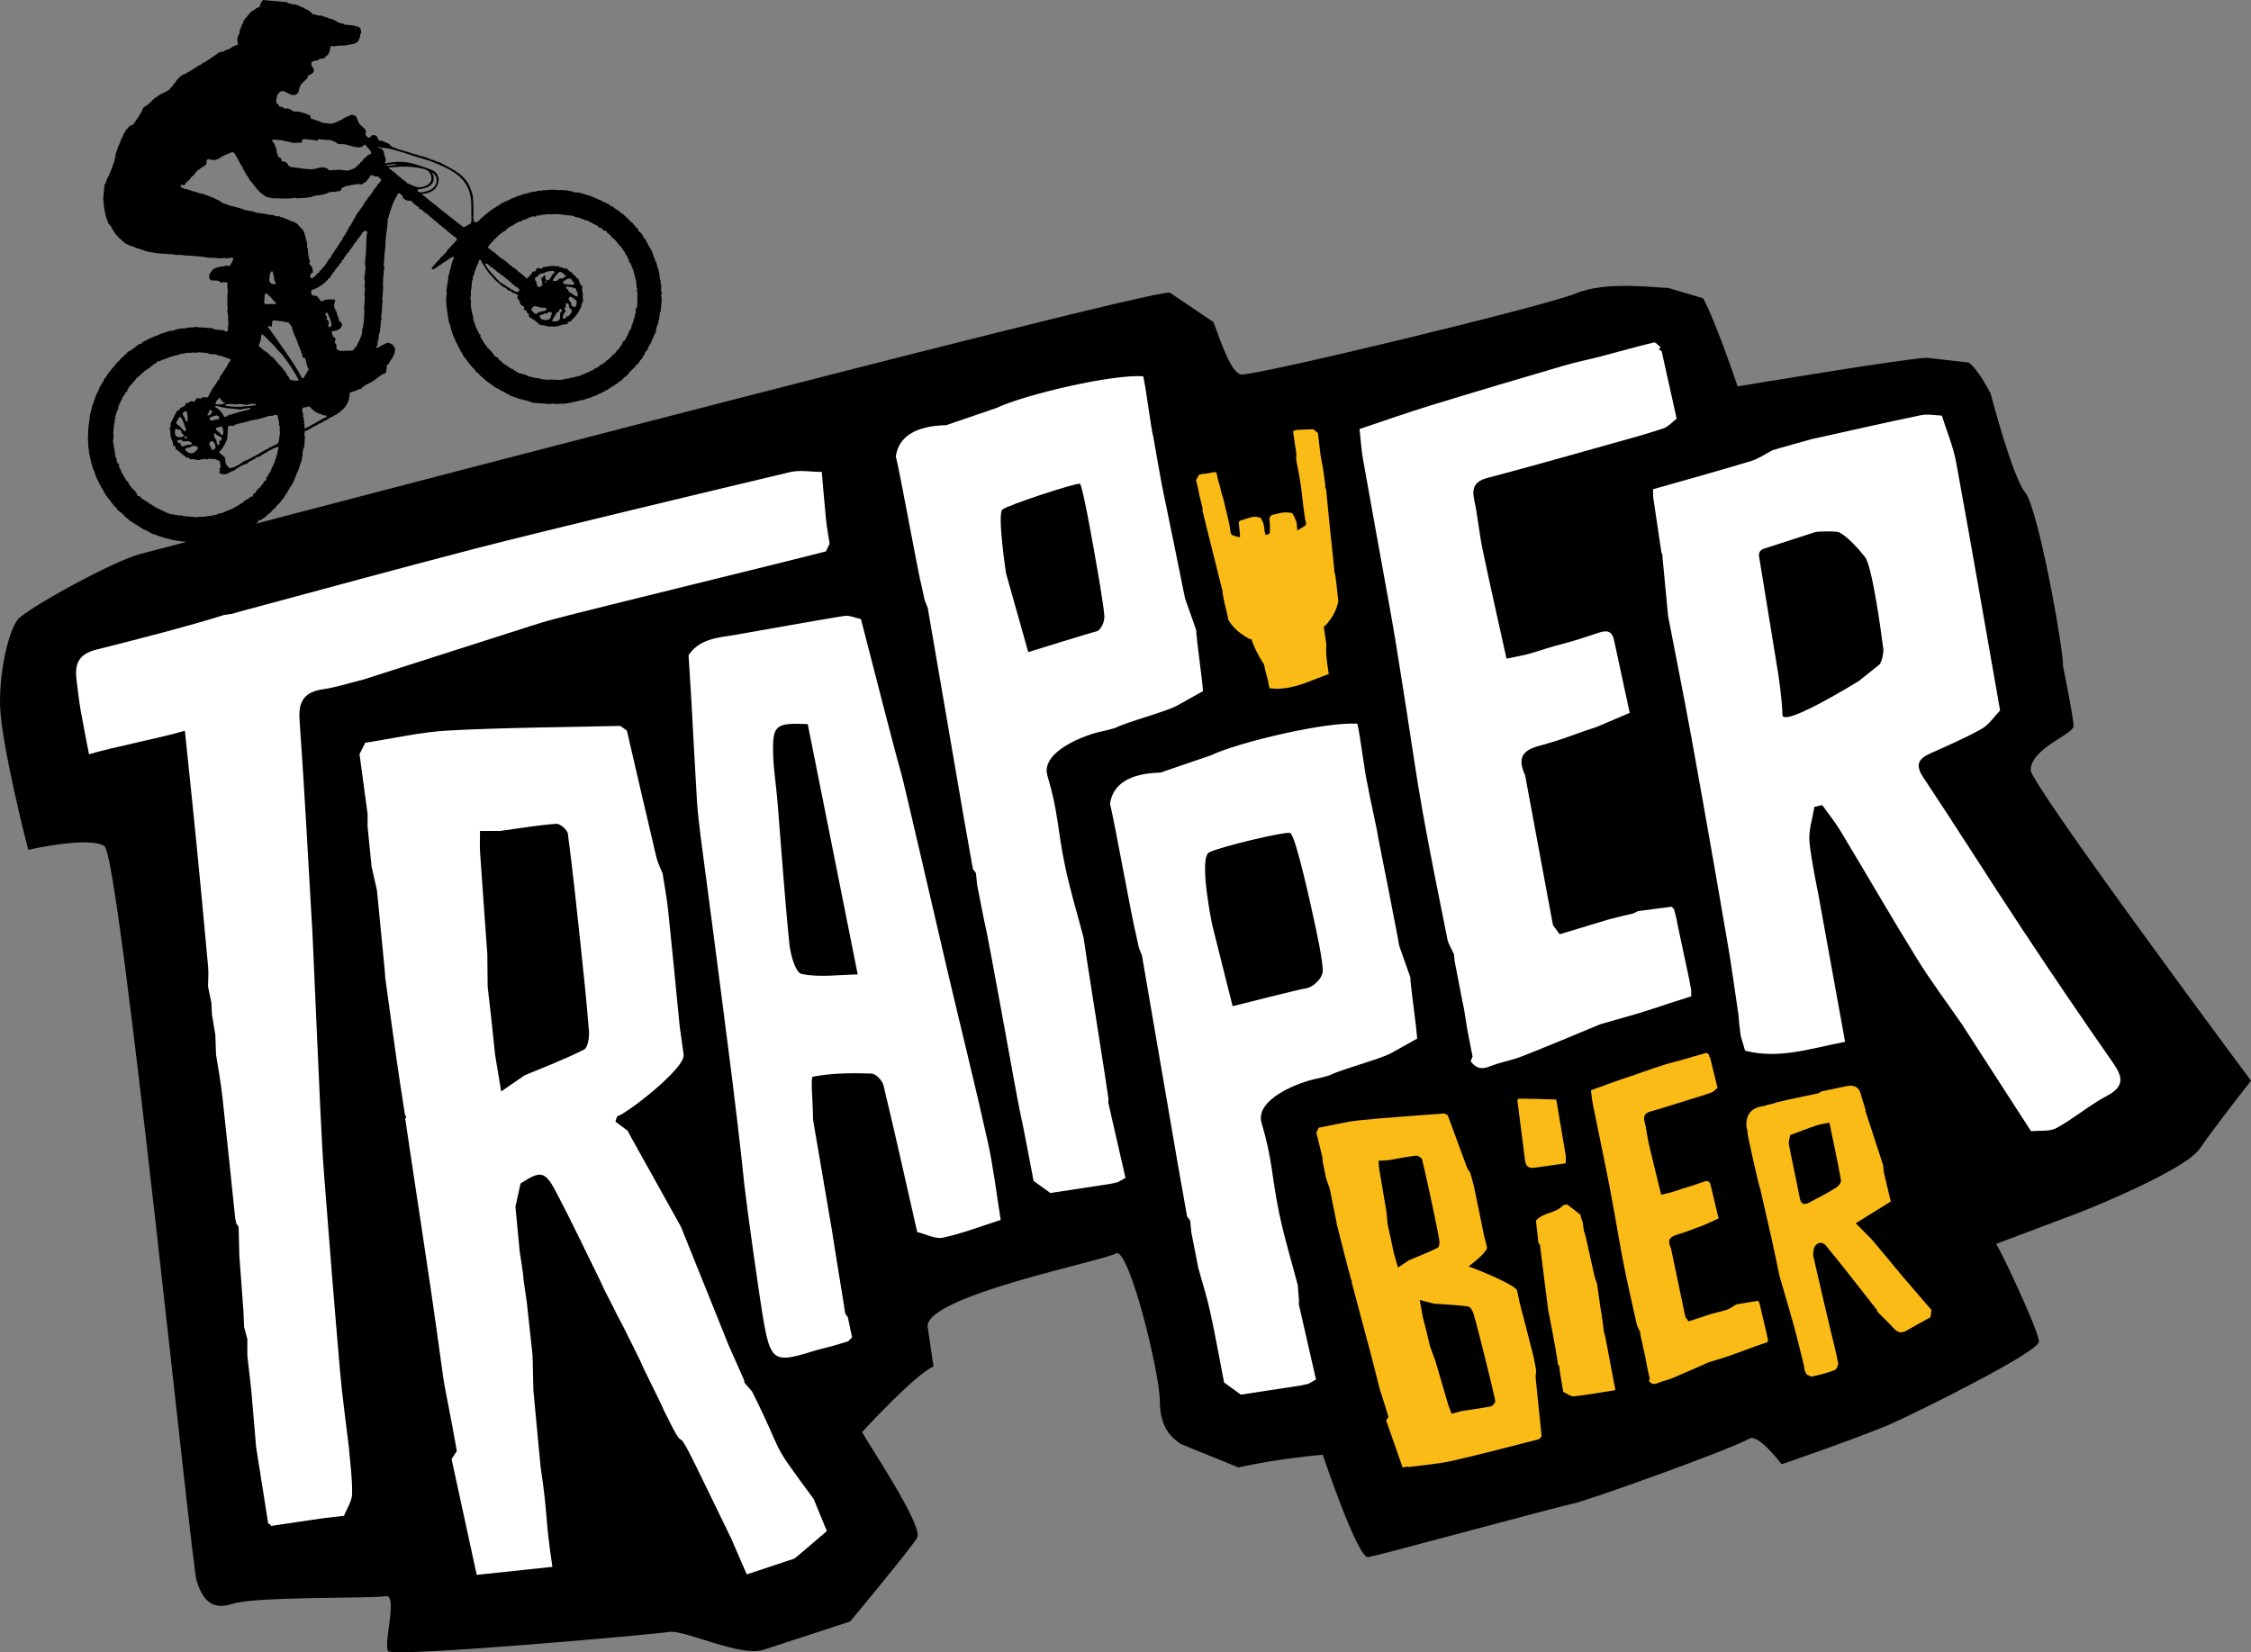
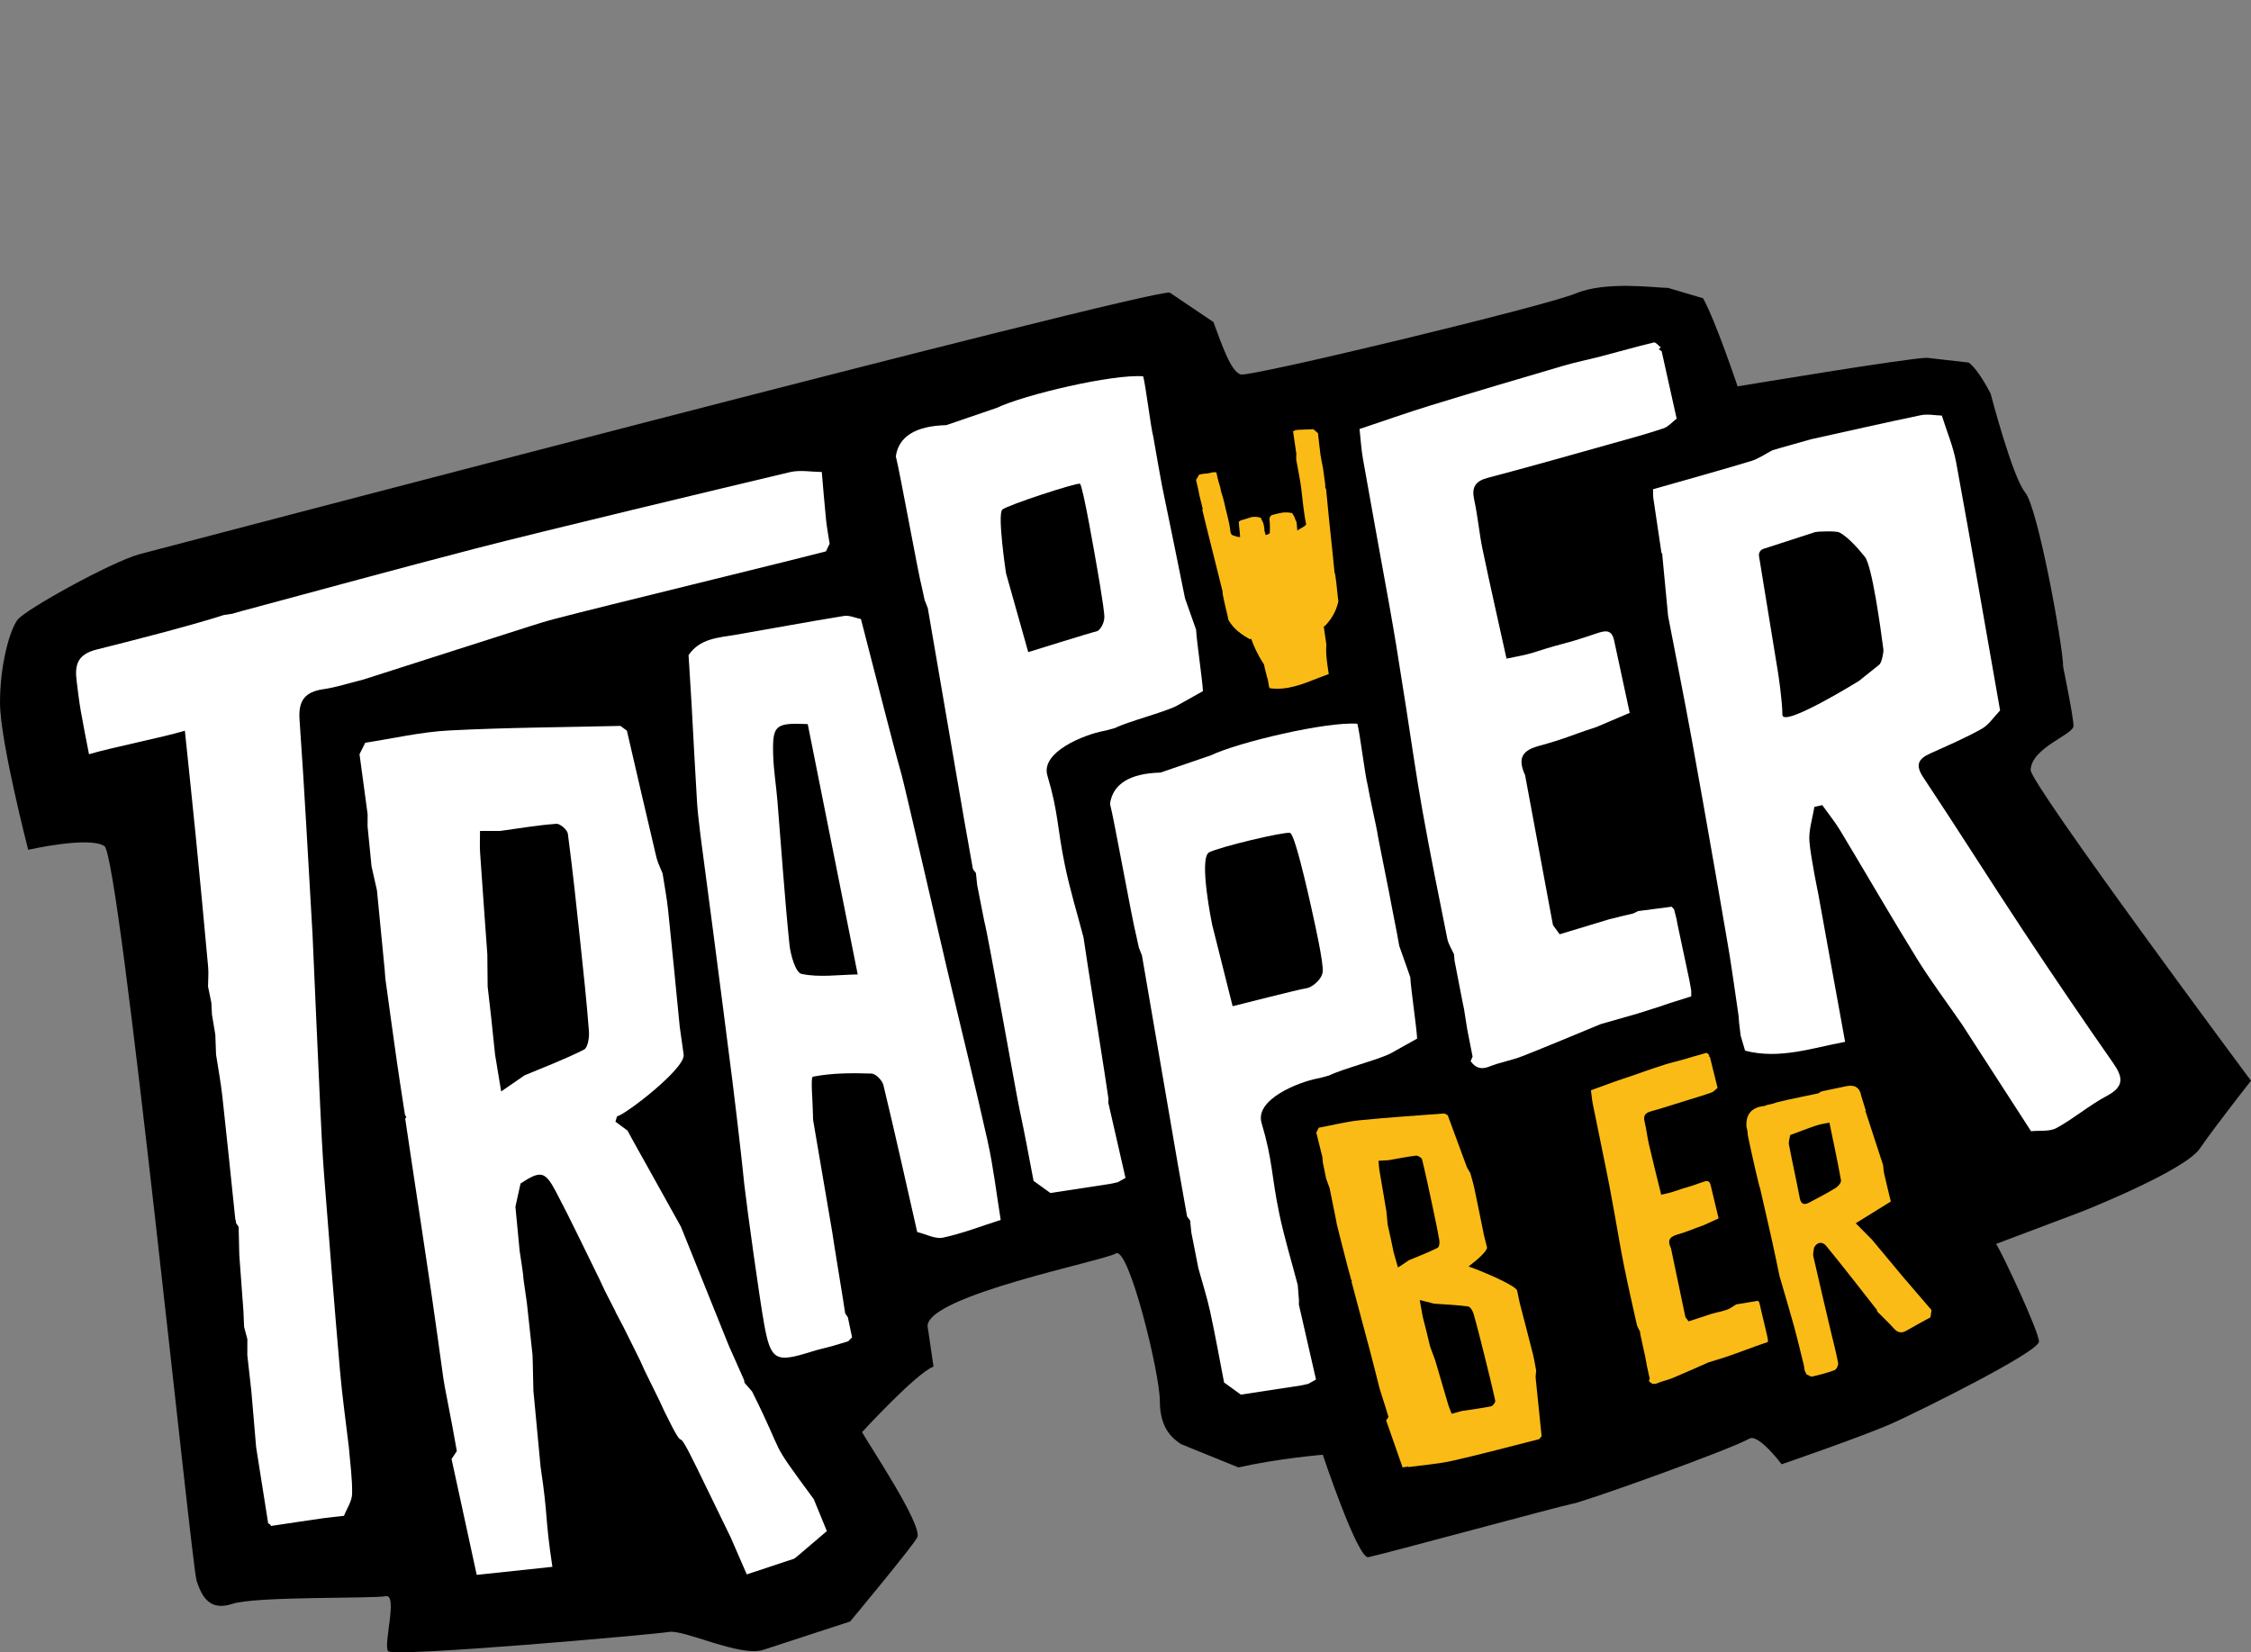
<svg xmlns="http://www.w3.org/2000/svg" id="Laag_1" version="1.1" viewBox="0 0 903.627 663.362">
  <rect x="0" y="0" width="903.627" height="663.362" fill="#808080" stroke="none" />
  <defs>
    <style>
      .st0 {
        fill: #fff;
      }

      .st1 {
        fill: #fbbb16;
      }
    </style>
  </defs>
  <g>
    <path d="M153.638,120.54s0,.007,0,.01c.005,0,.01.003.015.004l-.014-.014Z" />
-     <path d="M265.483,118.177c.06-.197.119-.394.178-.591-.081-.221.024-.529-.298-.637.025-.501.049-1.001.074-1.502.007-.289.015-.577.022-.866-.074-.12-.149-.24-.223-.361.323-.438-.442-.819-.067-1.261.019-.104.038-.208.057-.312-.112-.194-.224-.388-.336-.582l-.003-.6c-.323-.479-.02-1.044-.212-1.54-.132-.609-.263-1.218-.395-1.826-.136-.321-.272-.642-.407-.962-.039-.204-.078-.408-.118-.612-.136-.511-.271-1.023-.407-1.535-.084-.01-.164-.033-.241-.069-.063-.198-.126-.395-.189-.593.223-.634-.774-.908-.461-1.568l-.252-.27c-.137-.236.08-.603-.279-.757l-.039-.531c-.172-.312-.344-.624-.516-.935-.354-.081-.193-.467-.384-.645-.004-.055.004-.105.025-.151-.301-.388-.601-.775-.902-1.163.091-.557-.355-.849-.609-1.236-.056-.211-.111-.422-.167-.633-.44-.277-.471-.963-1.077-1.073.196-.474-.37-.712-.351-1.132-.072-.089-.144-.178-.215-.267-.478-.721-1.628-.928-1.57-2.058-.272-.224-.545-.449-.818-.674-.005-.199-.085-.344-.29-.399-.209-.228-.418-.457-.626-.685-.186-.275-.371-.55-.557-.825-.371.059-.502-.323-.785-.426-.097-.152-.194-.304-.291-.456-.021-.102-.084-.153-.189-.153-.425-.413-.666-1.097-1.449-.977,0,0-.044.009-.045.01.467-.438-.04-.488-.259-.652-.208-.231-.416-.463-.623-.695-.073.005-.145.009-.218.012-.188-.166-.375-.332-.562-.499-.237.071-.277-.068-.271-.255-.195-.117-.39-.234-.585-.351-.007-.075-.009-.15-.008-.225-.28-.135-.56-.269-.84-.403-.415-.281-.83-.562-1.245-.844-.084-.112-.169-.225-.253-.337-.16-.107-.32-.213-.48-.32-.104.022-.208.045-.312.067-.34-.07-.638-.178-.578-.62-.296-.12-.592-.24-.887-.36-.181-.054-.362-.109-.542-.163-.012-.089-.023-.179-.033-.269-.271-.035-.542-.071-.813-.106-.036-.167-.068-.338-.308-.277-.191-.049-.383-.097-.574-.146,0-.081,0-.161-.002-.242l-.874-.337c-.097-.045-.193-.089-.29-.134l-.14.031-.14-.027s-.068.049-.068.049h0l.068-.049c-.098-.121-.197-.242-.295-.364-.483.258-.7-.551-1.183-.296-.32-.325-.715-.467-1.165-.471-.089-.122-.178-.243-.267-.364-.326-.012-.704.16-.915-.26-.57-.201-1.228-.075-1.748-.467-.196-.063-.391-.127-.587-.191-.201,0-.402.001-.603.002-.02-.074-.024-.15-.01-.226-.387-.074-.775-.148-1.162-.222-.201-.018-.402-.036-.603-.054-.208.015-.417.03-.625.045l.043-.096c-.417-.062-.947.226-1.185-.385-.303-.021-.607-.043-.91-.064-.764-.274-1.554-.369-2.362-.341h0s-.045-.002-.045-.002c-.491-.144-.985-.21-1.489-.067-1.613.042-3.222-.448-4.838-.036-.421-.006-.875-.274-1.241.156-.101.009-.194-.015-.279-.07-.301-.025-.602-.05-.903-.074-.113.094-.226.187-.339.281-.498-.016-.997-.032-1.495-.048-.348.084-.714.13-.957.443-.095-.024-.191-.049-.286-.073-.392.205-.908-.267-1.246.229-.101.009-.198.029-.294.06-.219-.002-.439-.005-.658-.008-.085.076-.171.152-.257.228-.213-.095-.301.039-.371.205-.431-.058-.828.04-1.198.261-.197-.028-.393-.055-.589-.083-.114.301-.366.288-.619.275-.021.077-.05.152-.086.223-.243-.034-.483-.059-.591.24-.674-.043-1.279.161-1.838.523-.402-.006-.66.279-.961.477-.242-.022-.521-.16-.637.206-.129.021-.258.042-.388.063-.606.344-1.212.689-1.818,1.033-.096-.015-.192-.031-.288-.048-.637.341-1.275.682-1.913,1.023-.329.266-.658.532-.987.798-.207.056-.415.112-.622.168-.111.117-.222.234-.333.351-.324.17-.649.341-.974.512l-.636.577-.144-.033-.147.01c-.192.488-.653.665-1.055.91l-3.16,2.639c-.198.251-.395.502-.593.753-.134.02-.267.04-.401.06-.147.255-.295.51-.442.766-.183-.07-.366-.141-.55-.211-.2-.021-.4-.041-.6-.062-.105-.125-.209-.25-.314-.375.338-.615-.39-1.205-.043-1.821.027-.3.055-.599.082-.898-.028-.81-.056-1.62-.084-2.43-.019-.808-.037-1.615-.056-2.423-.069-.914-.139-1.827-.208-2.741l-.918-2.797c-.337-.121-.234-.393-.218-.635-.29-.517-.58-1.034-.87-1.552-.15-.227-.3-.455-.449-.682-.174-.229-.348-.457-.522-.686-.385-.23-.667-.552-.858-.956-.27-.25-.541-.5-.811-.75-2.638-2.181-5.745-3.578-8.712-5.208-.829-.06-1.549-.426-2.265-.803-.191-.057-.382-.113-.573-.17-.256.055-.51.109-.598-.245-.192-.058-.384-.115-.576-.173-.591-.215-1.181-.43-1.772-.644-.097-.027-.189-.065-.276-.116-.692-.164-1.384-.327-2.076-.491-.213.042-.291-.079-.317-.264-.284-.055-.567-.11-.851-.165-.257.055-.511.104-.595-.251-1.042-.091-2.002-.463-2.957-.853-.458-.29-1.109.04-1.499-.468-.773-.194-1.546-.388-2.319-.583-.192-.119-.384-.238-.575-.358-.25.042-.502.086-.61-.238-.361-.248-.952.109-1.195-.453-.4-.081-.588-.4-.791-.703-.208-.009-.285-.124-.262-.322-.975-.417-1.949-.834-2.924-1.252-.308-.022-.616-.045-.924-.067l.026.106-.548-.407c-.383-.928-.594-2.033-1.982-1.927-.192-.016-.384-.032-.576-.047-.343.349-.686.699-1.03,1.048-1.025.166-1.158-.866-1.739-1.296.015-.173.031-.346.046-.519.517-.235.308-.645.245-1.019-.226-.318-.453-.636-.679-.955-.155-.084-.31-.168-.464-.252-.194-.386-.458-.697-.889-.829-.181-.219-.362-.438-.543-.657-.433-.785-.907-1.551-1.09-2.447-.079-.158-.158-.317-.237-.476-.541-.577-1.26-.674-1.99-.74-.63.294-1.261.588-1.891.882-.409.168-.819.335-1.229.503-.149.15-.297.301-.446.452-.925.42-1.849.84-2.774,1.261-1.589.88-3.223.285-4.843.149-.43.163-.577-.302-.889-.402l.02.109c-.103-.038-.205-.077-.308-.115l-.146.031-.147-.025c-.019-.088-.027-.178-.024-.268l-.86-.168c-.084.059-.176.073-.274.042-.025-.092-.039-.186-.041-.282-.284-.047-.568-.095-.853-.142-.339.027-.51-.474-.9-.286l.047-.109c-.533.148-.706-.15-.751-.607-.047-.105-.094-.21-.141-.314-.002-.186-.005-.373-.008-.559-.361-.056-.721-.113-1.082-.169-.01-.077-.012-.153-.008-.23-.678-.204-1.357-.408-2.036-.612-.945-.484-2.009-.308-3-.538l.027.115c-.207-.023-.414-.047-.622-.071-1.051-.749-2.104-1.492-3.512-1.044-.24-.305-.55-.499-.928-.585-.318-.559-1.058.035-1.384-.505-.001.003-.003.007-.004.01.192-.637-.519-.565-.729-.892-.823-1.113-.134-2.251-.003-3.363.038-.326,1.278-1.785,1.632-1.746,1.039.114,1.339-.152,2.119.58.097.1,1.728.742,1.825.842.179.131,2.463.427,2.95-1.102s.452-2.084,1.082-3.046c.63-.963,2.916-2.449,2.631-2.927-.222-.374.145-.604.492-.645.712-.757,2.08-.669,2.037-2.157l-.536-1.286c-.471-.406-.579-.919-.442-1.504-.14-1.035,1.117-.391,1.278-1.064.199-.015.399-.029.598-.044.366.237.614-.097.912-.189.224-.357.491-.615.958-.428.102-.023.204-.046.306-.069.692.075,1.19-.302,1.672-.718-.045-.093-.045-.185,0-.278.292-.186.585-.371.878-.557.232-.489.465-.978.697-1.467.306-.624-.123-1.448.541-1.974.101-.022.202-.045.302-.068.301.017.601.033.901.05.234.066.477.175.641-.123.489.002.978.004,1.467.006.272-.401.615-.159.937-.102.61-.046,1.22-.092,1.831-.138,1.122-.224,2.244-.448,3.366-.672.051-.171.136-.29.342-.221.212-.094.423-.189.635-.283.022-.095.047-.19.075-.284.183-.123.366-.245.549-.368.08-.275.161-.55.241-.825.052.014.104.029.156.044.068-.393.135-.786.203-1.179l-.007-.312c.317-.677.691-1.348.201-2.101.021-.098.043-.197.064-.295-.232-.554-.67-.879-1.211-1.09-.205.023-.409.046-.614.069-.967-.801-2.201-.351-3.265-.698-.489-.031-.978-.063-1.466-.095-.163-.475-.545-.4-.912-.364-.183-.134-.544.061-.591-.322-.476-.125-1.04-.016-1.372-.52-.509-.248-1.018-.496-1.527-.743-.218.04-.274-.091-.284-.27-.295-.045-.591-.091-.886-.136-.376-.003-.805.072-.782-.525-.5.289-.892.059-1.265-.262-.484.13-.843-.101-1.175-.409-.399-.044-.798-.088-1.197-.132-.104.032-.207.063-.311.095-.28-.105-.559-.211-.839-.317-.099-.023-.198-.045-.298-.068-.32-.04-.639-.081-.958-.121-.196-.183-.39-.181-.582.007h0s-.021.005-.021.005c.32-.767-.403-.8-.765-1.086-.024-.075-.034-.153-.031-.232l-.486-.145-.348-.39c-1.034.033-1.566-1.154-2.617-1.08-.916-.537-1.825-1.089-2.938-1.096-.932.017-1.757-.423-2.638-.621-.031-.088-.032-.177-.005-.266-2.701-.243-5.403-.486-8.104-.729-.1-.009-.2-.018-.3-.027-.2-.018-.4-.036-.6-.054-.3-.027-.6-.054-.9-.081-.385.76-1.152,1.347-1.062,2.324-.163.183-.325.367-.488.55l-.272.11c-.448.166-.904.318-1.223.707-.429.262-.859.524-1.288.786-.206-.073-.283.053-.335.217-.176.025-.307.093-.293.302-.267.32-.533.64-.799.96-.332.208-.543.507-.654.88-.804.63-1.352,1.423-1.551,2.438l-.161.263c-.191.008-.315.073-.252.297l-.23.864c-.325.121-.236.378-.201.616-.466.392-.527.91-.46,1.468-.022.2-.043.401-.065.601-.917,1.078-1.026,2.319-.775,3.652.09.476.376,1.146-.596,1.063-2.276.993-1.588.866-3.111,1.776-.456-.236-1.585.601-1.967.842-.67-.072-1.272.144-1.855.437-.208-.073-.295.04-.339.22-1.712,1.161-3.423,2.322-5.135,3.482-.66.107-1.134.509-1.562.984-1.074.382-1.961,1.089-2.915,1.68-1.173.703-2.346,1.406-3.52,2.109-1.205.359-2.166,1.065-2.929,2.053-.449.24-.663.676-.904,1.089-.603.78-1.206,1.56-1.808,2.341-.458.118-.474.622-.77.881-.402.236-.805.473-1.207.709-1.373.713-2.815,1.302-4.041,2.274-1.711,1.01-2.704,2.893-4.547,3.742-.598.394-1.019.911-1.128,1.641-.208.366-.417.732-.625,1.098-.301.495-.602.989-.902,1.483-.687,1.025-1.375,2.05-2.062,3.075-.239.019-.481.029-.614.28-.819.083-1.229.697-1.664,1.279-.487.285-.75.737-.929,1.251-.441.498-.8,1.035-.833,1.729-.396.161-.243.585-.409.856-.445.374-.686.834-.6,1.431-.226.269-.551.492-.416.924-.45.377-.417.994-.717,1.446l-.609,2.039c-.526.526-.278,1.196-.337,1.809-.074.613-.664,1.093-.455,1.778-.047.183-.094.367-.141.55-.184.026-.308.102-.265.317-.056.294-.113.589-.169.883-.489.181-.199.592-.264.898-.396.277-.461.699-.497,1.134-.182.021-.313.084-.257.306-.177.486-.354.972-.531,1.458-.327.579-.654,1.159-.981,1.738-.146.735-.254,1.486-.838,2.042-.036.4-.072.8-.108,1.2-.036.4-.072.801-.108,1.201-.09,1-.18,2.001-.27,3.001-.027.3-.054.6-.081.9l.115.061.129-.015c.032.839-.133,1.694.207,2.507-.266.432-.038.783.184,1.136-.229.543.326.997.172,1.531-.1.208.03.287.195.345-.185.812.441,1.427.532,2.171.24.357.437.729.399,1.179.423.833,1.415,1.281,1.559,2.302.446.38.487,1.072,1.049,1.362l.048.502c.452.47.903.94,1.355,1.41.382.727,1.159,1.048,1.679,1.633.29.628,1.174.614,1.406,1.303.453.004.821.214,1.164.482.096-.045.192-.043.287.004.004.088.011.175.023.262.375.061.75.122,1.126.183.625.264,1.25.527,1.875.791.157.072.313.143.47.214.114-.02.228-.039.342-.058,0,0,0,.006,0,.006.479.203.958.406,1.437.609.342-.02.689-.051.879.332.298.047.596.093.894.14.392.133.784.266,1.177.399.103-.025.205-.049.308-.074.097.042.194.084.291.126.104-.025.207-.05.311-.075.096.052.193.105.289.157l.888.157c1.61.148,3.21.421,4.836.337.68.24,1.378.246,2.083.156.498.1.996.199,1.494.299.196.015.392.029.588.044.307-.031.615-.062.922-.093.491.166.992.201,1.502.118.303.074.606.148.909.222.297-.019.594-.038.892-.057.801.069,1.601.138,2.402.207,1.505.132,3.01.264,4.515.396l-.048.115c1.017.092,2.034.184,3.052.276l-.027-.123c.504.043,1.008.086,1.512.129.197.055.394.111.591.166.406-.018.813-.036,1.22-.054.507-.044,1.014-.089,1.521-.133,1.019.418,2.018-.119,3.029-.062.187.12.547.025.517.416-.251.585-.502,1.169-.753,1.754-.369.086-.265.356-.233.599-.247.171-.494.342-.741.512-.609.056-1.25-.338-1.829.129-.703.061-1.406.122-2.109.183-.188.504-.773-.032-.995.381-.366.115-.732.231-1.098.346-.107.148-.215.295-.322.443h0c-.159.048-.318.095-.477.142-.092.802-.976,1.145-1.112,1.921-.033.4-.067.799-.1,1.199.188.437.474.792.872,1.053.201.014.403.028.604.042.403,0,.805,0,1.208,0,.206.021.412.043.618.064l-.047.103c.209-.01.418-.02.627-.03.183.142.367.283.55.425.483.741,1.018,0,1.524.054.494.069.988.138,1.482.208.006.796-.275,1.592-.002,2.388.033.304.066.608.099.912-.046.4-.091.8-.136,1.2-.017,1.309-.033,2.618-.05,3.927-.041.293-.082.586-.123.879.074.034.152.055.233.063-.018.495.117,1.001-.113,1.479-.011.294-.022.588-.033.881.454,1.094.265,2.253.342,3.385-.058.088-.077.184-.057.288.077.027.155.05.234.069-.037.386-.074.772-.111,1.159-.027.301-.054.602-.082.902-.027.3-.054.599-.08.899.024.104.049.207.073.31-.237,1.521-1.007.885-1.733.428-.556-.06-1.112-.119-1.669-.179-1.05.146-1.987-.347-2.98-.525-.247-.383-.548-.403-.893-.135-.302-.019-.603-.038-.905-.057-.891-.268-1.804-.218-2.715-.189l.046-.132c-.617.09-1.227.062-1.829-.107-.208-.017-.415-.033-.622-.05l.029.103c-.242-.066-.495-.188-.661.13-.192-.011-.383-.022-.575-.033-.104.034-.208.068-.312.102-.197-.063-.393-.125-.59-.188-.372.267-.802.296-1.237.306-.213-.112-.287.035-.355.192-.092-.009-.181-.001-.269.024-.396-.036-.792-.073-1.188-.109-.056.162-.133.284-.332.175l-.905-.015c-.145.271-.371.276-.624.189-1.014.292-1.965.867-3.083.699-.166.214-.379.253-.626.171-.305.112-.543.44-.93.287-.11.098-.22.197-.33.295-.193-.004-.386-.008-.579-.011-.117.079-.234.157-.35.236-.904.227-1.773.532-2.537,1.086l-.01.008c-.487-.094-.838.205-1.217.422-.165.062-.33.123-.494.184,0,0,.073.02.073.02-.379.04-.707.187-.974.462l-.484.01-.061.047c-.119.234-.34.191-.542.201-.015.828-.891.308-1.158.74-.205.205-.444.325-.742.303-.088.835-.781.701-1.316.82-.143.269-.37.427-.662.497-.438.364-.876.727-1.314,1.091-.384.405-1.033.45-1.328.976-.311.141-.621.282-.932.423-.195.159-.39.319-.585.478-.132.173-.263.345-.394.518-.348.346-.947.447-1.031,1.052-.229.144-.459.288-.689.431-.174.163-.348.325-.522.488l-.404.551c-.468.463-.937.925-1.405,1.388-.328.446-.656.892-.984,1.338-.595.481-1.059,1.066-1.385,1.759-.08.003-.159.016-.237.038-.2.27-.401.539-.602.808-.07.244-.129.494-.413.587-.244.615-.573,1.168-1.128,1.558-.131,1.171-1.331,1.825-1.45,3.001-.375.038-.218.621-.633.618-.006.191-.013.382-.02.573-.272.579-.544,1.158-.816,1.738-.402.06-.296.338-.252.589-.115.211-.099.522-.43.571-.064.386-.128.773-.192,1.16-.325.107-.259.368-.239.611-.058.187-.116.374-.175.561-.412.212-.22.595-.259.914-.12.091-.24.183-.36.274-.109,1.827-1.176,3.47-1.029,5.346-.022.201-.044.402-.065.603-.111.594-.221,1.187-.332,1.781-.068.803-.136,1.605-.205,2.408-.018.3-.035.599-.053.899.035.104.071.208.106.313-.055.198-.109.395-.164.592l-.013,1.208c.065,1.115.13,2.229.194,3.344-.002.301-.005.602-.008.903.282.143.264.376.185.626.056.51.111,1.02.167,1.53.01.1.02.2.029.301.104.111.208.222.312.333-.042.098-.083.196-.125.293.028.104.057.207.085.31-.104.185-.01.276.157.333-.011.107-.023.215-.034.322l-.004-.004.323.981c-.027.164-.054.328-.082.492.523.156-.025.819.469.988.061.217-.07.503.232.631.102.302-.202.709.242.921-.004.488.229.879.513,1.248.14.517.279,1.033.418,1.55.09.059.112.138.066.235.28.283.403.633.44,1.02.163.229.327.458.49.687.024.188.049.375.073.563.073.02.148.036.223.047.126.595.394,1.118.793,1.575.06.41.265.741.554,1.028.189.33.378.66.567.99.248.485.496.971.744,1.457.139.2.278.4.417.601.522.642,1.045,1.285,1.567,1.927l.033.024c.333.521.627,1.073,1.169,1.422l.012.291c.467.438.933.877,1.399,1.316.098.207.196.414.294.621.612.475,1.223.951,1.835,1.427.309.318.618.636.927.955.114.475.849.391.86.958.347.091.684.195.792.601,1.742,1.122,3.483,2.244,5.225,3.365.263.063.491.174.61.438l.028.031c1.415.44,2.656,1.232,3.935,1.947.653-.017,1.185.349,1.766.558,3.641,1.357,7.407,2.153,11.269,2.516l.603.051c2.218,0,4.436.001,6.654.002.428.039.769-.45,1.231-.202.301.011.602.023.904.034.286-.179.593-.242.924-.157l1.522-.272,2.125-.39,5.654-1.844c.498-.24.955-.6,1.559-.52.522-.214.935-.893,1.627-.381,0,0,.086,0,.085,0-.257-.529.226-.552.492-.705,1.734-.994,3.572-1.815,5.139-3.088l.146.021h.147c.044-.097.088-.195.131-.294.389-.333.616-.697.218-1.176h0s-.005-.026-.005-.026c.793.523.914.49,2.225-.595.794-.433,1.424-1.057,2.013-1.729.098-.018.196-.026.296-.024l.04-.04.012-.015c.656-.711,1.313-1.422,1.969-2.132.093-.017.186-.033.278-.051.56-.644.91-1.475,1.707-1.907.649-.827,1.299-1.655,1.948-2.482.08-.198.16-.396.24-.593.074.001.147-.005.219-.018.022-.185.044-.369.066-.553.468-.152.643-.537.764-.964.441-.734.883-1.468,1.325-2.202.673-.763,1.067-1.676,1.402-2.62.695-1.659,1.389-3.319,2.084-4.978l-.126.025c.002-.536.641-.888.427-1.486.139-.19.278-.38.417-.57.131-.694.263-1.387.394-2.081.215-.483.185-.992.163-1.5.027-.3.054-.599.081-.899.043-.195.086-.389.129-.584.749-1.529.543-3.19.669-4.805l.114.048c.009-.209.017-.419.026-.628-.101-.112-.202-.225-.302-.337.036-.296.073-.592.109-.888.015-.288.03-.577.044-.865,1.196-.226,2.091-1.063,3.157-1.552.74-.382,1.48-.763,2.22-1.145.192-.173.333-.435.656-.384.292-.125.585-.249.877-.374.102-.064.204-.128.306-.192.369-.545,1.01-.562,1.542-.791.491-.727,1.424-.783,2.032-1.332.096.025.193.043.292.055.114-.085.227-.169.341-.254.019-.19.108-.289.312-.239.213-.125.425-.249.638-.374.069.023.138.045.207.066.547-.788,1.778-.816,2.082-1.875.223-.03.36-.358.641-.183l-.029-.13c.235.102.292-.01.265-.222.044-.099.089-.198.133-.297-.041-.267.11-.278.305-.228l-.024-.104.132.052.141.012c.096-.391.084-.865.66-.891-.288-.649.455-.903.549-1.406-.059-.265-.102-.523.27-.593.042-.194.083-.387.124-.581-.341-.635.629-1.164.146-1.81-.09-.531.242-.752.664-.907.862-.227,1.737-.418,2.51-.894.097-.023.193-.046.29-.07.113-.057.226-.114.339-.17.312-.081.623-.162.935-.243.885-1.216,2.197-1.786,3.526-2.331.323-.084.557-.269.67-.591.191-.017.382-.034.573-.051.138-.16.276-.321.415-.481.307-.165.614-.331.922-.496.126-.528.67-.571,1.001-.862.738-.416,1.314-1.113,2.203-1.266l.117-.068.135.019c.027-.08.057-.159.088-.237.09-.104.179-.207.269-.311.052-.198.103-.396.155-.594.044-.5.089-.999.133-1.499-.058-.481-.063-.929.596-.969.169-.249.339-.497.508-.746.212-.736.666-1.305,1.243-1.789.016-.173.031-.345.047-.518.131-.285.56-.442.372-.864.106-.103.212-.206.318-.308.086-.502.173-1.004.26-1.507.003-.215.005-.43.008-.645-.088-.189-.176-.378-.264-.567l-.271-.42c-.027.019-.042.04-.063.059-.016-.076-.032-.153-.048-.229-.366-.224-.529-.713-1.016-.779-.206.043-.284-.071-.312-.247-.697-.104-1.413-.327-1.983.331-.987.271-1.82.843-2.677,1.368-.208-.07-.285.057-.341.217l-.569-.056c-.093-.487.439-.71.479-1.14.049-.61.097-1.221.146-1.831,0,0,0,0,0,0,.094-.01.181-.039.26-.088l.039-1.08.115.053c0-.11.001-.219.002-.329-.025-.103-.05-.206-.075-.31.053-.299.106-.598.159-.896.072-.075.145-.149.217-.224.135-1.016.271-2.031.407-3.047-.015-.203-.031-.406-.047-.609.07-.397.139-.793.209-1.19.004-.193.008-.386.012-.58.778-.38-.233-.832.05-1.232.06-.297.121-.595.181-.892-.015-.203-.031-.405-.046-.608.06-.297.121-.594.181-.891.003-.404.005-.807.008-1.211l.286-2.969c-.081-.015-.161-.035-.239-.061-.026-.103-.009-.199.052-.287.099-1.101.197-2.202.296-3.303l.054-.602c-.015-.203-.031-.406-.046-.609.047-.397.094-.793.141-1.19l-.3-.319c.042-.099.084-.198.126-.297.055-1.008.111-2.015.166-3.023.051-.197.102-.394.154-.59.003-.403.005-.807.008-1.21.069-.398.138-.795.207-1.193-.001-.298-.003-.596-.005-.894-.085-.01-.168-.032-.248-.065.131-1.693.262-3.386.393-5.079.045-.5.09-1.001.135-1.501.051-.197.102-.395.153-.592,0-.403-.001-.806-.002-1.209l.158-2.106c.072-.9.143-1.8.214-2.7.09-.497.179-.994.269-1.491.039-.4.079-.8.118-1.2.058-.499.116-.997.175-1.496.108-.804-.201-1.696.497-2.377-.046-.523.037-1.022.286-1.489.308-.33-.055-.916.448-1.171.401-1.734,1.095-3.352,1.938-4.912.058-.114.116-.228.174-.343-.059-.212.062-.275.24-.291.153-.379.305-.758.458-1.137.203-.102.406-.204.61-.306.403.54,1.174.693,1.44,1.376-.139.318-.078.571.241.741.909.82,1.941,1.205,3.169.888.007.659,1.068.662.893,1.435l.028.023c.377-.14.638-.03.771.357.527.372,1.054.744,1.581,1.116,0,0,.013.03.013.03,0,.205-.101.292-.303.258.102.117.204.233.308.344.134-.07.267-.134.4-.197.18.107.36.214.54.321.227.488.763.608,1.119.941.113.435.616.393.843.688.381.295.762.59,1.143.885.213.238.425.476.638.715l.766.421c.1.203.2.406.3.609.184.029.367.058.551.086.092.103.183.206.275.308-.004.188.052.314.275.275.405.36.81.719,1.215,1.079.07.099.139.199.209.298.09.03.18.031.271.003.224.219.447.437.671.656.149.128.298.255.447.383.677.321,1.212.815,1.685,1.384.191.113.383.226.574.34.067.505.884.354.837.958.191.037.383.073.574.11.259.628.906.802,1.38,1.179.308.368.554.734-.035,1.072,0,.083-.016.164-.049.24-.183.007-.307.073-.287.284-.122.09-.244.181-.365.271-.085.165-.169.329-.254.494-.124.022-.249.045-.373.068-.045.093-.09.185-.135.278-.445.505-.89,1.01-1.335,1.516l-.53.437c-.153.287-.307.574-.46.862-.243.269-.486.538-.729.807-.527.512-1.054,1.024-1.581,1.536-.031.077-.088.116-.171.118-.46.81-1.152,1.416-1.8,2.061-.159.191-.318.383-.477.574-.269.324-.538.648-.807.972-.063.092-.126.183-.189.275-.638.938.153.693.604.73.233-.27.418-.62.87-.532.725-.608,1.448-1.218,2.368-1.523.273-.535.788-.703,1.308-.862.249-.631,1.054-.573,1.378-1.112.284-.187.568-.373.852-.56.455.003.732-.559,1.24-.39-.011.1.003.197.042.29-.041.19-.081.381-.121.571-.501.368-.279,1.051-.645,1.479-.166.69-.333,1.379-.499,2.069-.152.492-.304.984-.456,1.476-.031.299-.062.598-.094.896-.409.419-.508.922-.395,1.481-.094.697-.189,1.393-.283,2.09-.177,1.061-.354,2.123-.532,3.184.056.24.112.48.167.72-.012.199-.024.399-.036.598-.005.101-.01.201-.016.302l-.021.301c-.066.599-.132,1.198-.198,1.797.008.203.017.406.025.608-.068.237-.175.483.137.638.176.599-.325,1.249.14,1.826.044.603.088,1.207.132,1.81.058.123.116.246.174.368.175.6-.17,1.277.273,1.837.061.593.121,1.185.181,1.778.342.348.438.793.496,1.253.17.056.308.127.15.332.052.328.037.678.313.93-.029.097-.059.195-.088.293.101.212-.073.55.295.639.089.373.177.746.266,1.119.283.299.357.679.408,1.067.118.297.236.594.354.891.08.002.152.025.218.07-.029.247.024.461.242.609-.098.647.42,1.014.681,1.498.062.15.124.3.186.45h0l.483.898c-.013.068-.032.133-.058.197l.218.426c.07.025.141.041.215.048.318.659.448,1.429,1.108,1.886-.004.102-.009.203-.013.305.197.309.393.618.59.927,1.436,1.943,2.841,3.912,4.618,5.572.012.093.025.185.039.278.504.436,1.009.872,1.513,1.308.228.282.455.564.682.847l.51.248c.28.311.561.622.841.933.099.005.19.034.274.087-.024.356.425.275.5.54.116.043.232.087.348.13-.002.197.071.317.291.288l.057.127.205.218c.169.033.339.067.509.1.236.326.426.717.932.661.091.125.181.25.272.375.19.124.38.248.569.373.148.083.296.167.445.251l-.075.007c.174.113.348.226.522.338.558.262,1.116.525,1.674.787.027.074.039.151.038.231.384.141.767.283,1.15.424.114.062.227.125.341.187h0c.29.206.579.411.868.617.361.131.721.261,1.082.392-.008.08-.006.16.006.24,1.182.437,2.363.874,3.544,1.311.476.14.951.281,1.426.421.188.014.375.028.562.041.122.341.338.309.588.142,0,0,.087.03.087.03.576.18,1.152.361,1.728.541.294.059.588.117.882.176-.002.08,0,.16.002.24.193.045.386.091.579.136.401.036.802.071,1.203.107,1.997.144,3.994.287,5.99.431.573-.535,1.265.135,1.859-.184,0,0,.006-.003.006-.003.876.587,1.821-.353,2.702.123.287-.005.575-.01.862-.014.28-.333.635-.184.972-.152.52.026.975-.456,1.525-.193.619-.17,1.171-.59,1.859-.504.247.087.494.175.634-.161.717-.168,1.434-.335,2.151-.503l.292.136c.113-.097.226-.194.34-.291.304-.066.609-.131.913-.197.212-.114.424-.229.636-.343.258.109.466.042.632-.177.28-.05.56-.101.84-.151l.428-.3c.655-.094,1.249-.341,1.789-.72.196-.026.392-.052.587-.078.149-.166.299-.333.448-.499.102-.024.198-.01.288.04.417-.189.833-.379,1.25-.568.194-.395.671-.254.944-.498.038-.191.135-.295.344-.232.212-.082.423-.164.635-.246.346-.273.693-.546,1.039-.819.312-.055.511-.237.603-.539l.148-.003.137.057c.122-.049.245-.098.367-.147.125-.141.251-.281.376-.422.485-.277.971-.553,1.457-.83.033-.089.059-.181.077-.274.535-.342,1.071-.683,1.606-1.025.151-.199.302-.398.453-.597.217-.068.364-.188.33-.443,0,0,.05-.041.05-.042.613.01.845-.487,1.161-.872.193-.106.385-.212.578-.318.035-.172.07-.344.105-.517.762-.735,1.525-1.469,2.288-2.204.12-.087.239-.173.359-.26-.022-.07-.033-.153-.033-.249.122-.14.118-.277-.011-.41,0,0-.006-.03-.006-.031.145.179.301.205.47.033.269-.243.538-.485.807-.728.268-.439.537-.879.805-1.318.195-.174.39-.347.585-.52.253-.462.506-.925.759-1.387.667-.359.128-1.526,1.118-1.669l.024-.019c.272-.554.544-1.108.815-1.663.073-.234.148-.467.223-.699l.108.05c.197-.511.725-.861.72-1.471-.043-.097-.042-.194.004-.29.08-.008.16-.008.24,0,.19-.268-.11-.763.408-.879.041-.194.083-.387.124-.581-.004-.096-.009-.193-.013-.289.09-.005.179-.009.269-.011.14-.293-.111-.748.371-.901-.006-.099.031-.179.109-.24l.188-.816c.052-.012.103-.03.151-.053.062-.595.125-1.191.187-1.786.085-.002.171,0,.256.004.029-.293.057-.586.085-.88.465-.141.268-.602.43-.889.016-.206.032-.413.048-.619l-.104.026c.635-1.111.522-2.365.685-3.567.542-.249.213-.824.445-1.189l-.02-.91c.053-.197.107-.395.16-.592.055-1.095.109-2.19.164-3.285-.417-.371-.01-.847-.16-1.252ZM69.008,37.377c-.009-.021-.023-.043-.034-.064.011.021.025.043.034.064h0ZM158.011,139.44c.007.007.009.014.017.021h0s-.018-.014-.018-.014c0-.002,0-.005,0-.007ZM195.653,105.907c.66.623,1.24,1.35,2.153,1.642.21.391.567.594.961.748.492.626,1.105,1.1,1.824,1.438.2.18.401.36.601.539.032.372.331.32.573.359.076.071.152.142.227.212.563.446,1.125.893,1.688,1.339.162.173.297.395.591.332,0,0,.018.011.018.011-.131.217-.003.352.167.436.131.064.265.024.294-.157,0,0,.047.056.047.056,0,0,0,0,0,0,.293,1.079,1.537,1.289,2.012,2.203.523-.09.778.35,1.127.587.871.59.73,1.115-.144,1.559-.7.053-1.274-.189-1.716-.737-.894.025-1.329-.772-2.013-1.123-.225-.032-.538.074-.528-.332-.961-.593-1.923-1.185-2.884-1.777-2.073-2.201-4.292-4.28-5.803-6.949-.129-.96.497-.338.804-.384ZM111.355,56.149c.4.036.799.073,1.199.109l.602.055c1.358.405,2.772.545,4.134.978,1.07.341,2.24-.234,3.38.018.321.071.573-.289.571-.576-.009-1.027.701-.872,1.331-.875l1.503.182c.698.077,1.396.155,2.094.232.533-.071,1.262.704,1.566-.361,1.597.106,3.195.211,4.792.317.2.025.4.051.6.077.191.114.382.229.573.343.198.037.396.074.594.111.654.62,1.317,1.22,2.326,1.062.201.016.402.033.603.049,2.21-.092,4.146,1.237,6.338,1.228.481-.002.993.241,1.432-.156.762.185.839-.968,1.586-.812l2.138,2.369c-.007.417.453.74.245,1.198-.853.383-1.741.718-2.258,1.581-.448.286-.971.503-1.043,1.135-.355.359-.955.494-1.025,1.115-.093.083-.185.167-.278.25-.319.084-.564.249-.642.594-.551.434-1.102.868-1.653,1.302-1.017.283-1.957.875-3.07.776-.299-.033-.597-.066-.896-.099-.101-.012-.202-.024-.303-.036-.2-.018-.401-.036-.601-.054-.816-.258-1.622-.148-2.425.063-.824-.283-1.62.099-2.432.105-.088-.05-.181-.086-.28-.109-.086-.101-.173-.203-.26-.304-.86-.761-1.899-.86-2.98-.804-.829.197-1.658.394-2.488.591l-.667.089c-.283.029-.566.058-.849.087-.802-.063-1.603-.127-2.404-.19-.299-.036-.598-.073-.897-.109.003.078.007.156.017.228-.011-.073-.015-.15-.017-.228-1.437-.2-2.871-.436-4.313-.585-.651-.067-1.401-.422-1.523-.786-.448-1.342-1.464-1.433-2.559-1.519-.033-.797-.248-1.461-1.176-1.6-.532-.962-.903-1.977-.987-3.083.096-.26,0-.461-.197-.63.032-.255-.049-.465-.249-.627-.159-.743-.42-1.432-1.025-1.939-.08-.3-.161-.599-.241-.898.704.047,1.408.093,2.112.14ZM92.737,162.189c.4.036.8.072,1.199.107.512.007,1.045.405,1.531-.083l1.498.053c.596.089,1.193.179,1.789.269.674.026,1.307-.108,1.878-.483.719.076,1.437.15,2.155.233.024.003.067.098.053.125-.037.071-.1.127-.153.189-.208.061-.416.123-.624.184-.101.009-.202.018-.303.027-1.024-.008-2.009.477-3.051.235-2.723.538-5.435.185-8.148-.1-.279-.695.479-.383.636-.654.513-.034,1.027-.067,1.541-.101ZM87.564,178.796c-.6-.658-.683-1.438-.682-2.243-.862-.625-1.033-1.501-.904-2.487.718-.259.777.764,1.388.713.561.355,1.122.71,1.682,1.065.174.496-.464.688-.426,1.133-.264-.038-.518-.055-.628.268.141.584.199,1.146-.431,1.551ZM83.993,164.784c.123-.113.246-.226.369-.339l.872.943c-.556.417-.647,1.33-1.518,1.413-.463.044-.447-.251-.417-.564.409-.115.446-.487.56-.807.182-.187.188-.41.134-.646ZM87.661,166.978c.414.793.575,1.408-.703,1.428-.802.013-1.532.607-2.39.403-.668-.727-.496-1.29.424-1.487.873-.187,1.71-.798,2.669-.344ZM84.082,177.808c.405-.14.357-.858.958-.749,1.429.569,1.372,1.871,1.515,3.074-.188-.006-.377-.012-.566-.018-.064.245-.064.527-.365.636-1.147-.206-.785-1.597-1.614-2.053l.073-.891ZM87.595,173.373h0c-.216-.53-1.061-.631-.944-1.388.05-.086.081-.179.093-.278.146-.002.306.034.437-.012,2.102-.734,2.12-.727,2.427,1.181.026.096.053.193.079.29-.014.199-.029.398-.044.598-.023.211-.047.423-.071.634,0,0-.011.119-.011.119-1.082.352-1.171-1.005-1.967-1.144ZM89.435,166.265c-.764-1.251-1.803-2.207-3.097-2.891.105-.167.21-.335.315-.502,2.16.676,4.375,1.092,6.63,1.18,1.371.054,2.723.595,4.111.176.88-.141,1.759-.294,2.642-.413.192-.026.542-.099.478.28-.021.122-.302.2-.464.299-.818.204-1.636.408-2.455.612-1.231.343-2.463.686-3.694,1.028-.206-.076-.291.035-.331.214-.729.192-1.646.173-2.15.619-1.157,1.026-1.573.406-1.986-.603ZM87.754,159.942c.121-.095.243-.19.364-.285.198.279.395.559.593.838.011.064.045.109.104.137.271.172.27.625.677.658.281.146.453.549.872.373.091.041.185.076.28.104-.504.172-1.008.345-1.512.517-.818.203-1.637.066-2.456.01-.454-1.157.825-1.52,1.079-2.353ZM50.25,155.28s0,0,0,.001c-.014.074-.027.149-.041.223.013-.075.026-.15.04-.224ZM111.328,181.464c-.005.203-.01.406-.015.608-.07.278-.141.556-.211.834-.171.041-.286.119-.213.324-.017.205-.033.409-.05.614-.135.289-.271.578-.407.867l-.127.57c.012.108.025.216.038.324-.116.092-.233.185-.35.277-.156.48-.312.96-.468,1.44-.196.022-.311.11-.268.327l-.095-.04c.072.545-.546.903-.399,1.469-.334.332-.698.648-.665,1.187-.087.056-.175.113-.262.169-.522.263-.177,1.298-1.083,1.219.34.539.306,1.13-.26,1.359-.599.243-.687.731-.933,1.167-.41.496-.82.991-1.23,1.487-.237.206-.473.411-.709.617-.083.23-.24.286-.459.195.305.663-.886.772-.536,1.451,0,0,0,0,0,0,0,0,.003.02.003.02-.939.163-1.232.553-1.043,1.39.086-.041.171-.081.257-.122-.086.041-.171.081-.256.123,0,0,.005.025.005.025q-.71-.294-1.972.92l-.946.345c-.113.3-.354.445-.645.528-.126.186-.252.373-.379.559-.704.343-1.438.639-1.956,1.269-.438-.029-.71.228-.942.551-.736-.053-1.068.929-1.862.728.015.098-.008.187-.069.265-.106.003-.212.007-.318.01-.399.158-.799.316-1.198.475-.631.284-1.262.567-1.893.851-.708.159-1.416.319-2.124.478-.241.39-.619.408-1.016.371-.298.091-.596.181-.893.271-.25-.059-.505-.129-.634.199-1.331-.27-2.59.523-3.92.261-.109.015-.219.031-.328.046h0c-.109.007-.217.014-.326.021l-.048-.086.073-.067c-.992.472-2.018.136-3.03.131-1.305-.117-2.611-.234-3.917-.351-.144-.103-.288-.206-.432-.309l-.019-.035c-.425.443-.879.126-1.324.051-.201-.013-.402-.027-.603-.04-.975-.181-1.95-.362-2.925-.542-.213-.109-.427-.219-.64-.328-.545-.101-1.032-.323-1.447-.696-.187-.03-.375-.061-.562-.091-.145-.477-.587-.278-.892-.39-.062-.323-.37-.279-.577-.387-.484-.246-.968-.491-1.453-.737-.217.037-.272-.094-.284-.272l-.14-.043-.146-.004c-.105-.105-.211-.211-.316-.317-.271.036-.394-.164-.532-.338-.291-.136-.581-.272-.872-.408-1.125-1.281-3.084-1.474-3.979-3.054-.588-.068-1.258-.039-1.144-.951-.11-.162-.22-.323-.331-.485-.294-.52-.715-.923-1.17-1.296-.02-.034-.049-.061-.087-.079-.343-.402-.686-.804-1.029-1.206-.38-.353-.395-.973-.902-1.232.022-.206.044-.412.067-.619l-.003-.003c-.192-.034-.384-.069-.575-.103-.39-.641-.78-1.282-1.17-1.924-.305-.543-.61-1.086-.915-1.629-.331-.465-.23-1.128-.704-1.527-.126-.301-.251-.602-.377-.903-.029-.101-.058-.201-.087-.302.061-.106.121-.211.182-.317-.015-.086-.002-.167.037-.244-.208-.096-.415-.191-.623-.287l.06-.116c-.182-.02-.295-.089-.211-.297l-.27-.634c-.024-.204-.048-.407-.072-.611-.016-.192-.032-.385-.049-.578-.12-.127-.24-.254-.359-.381-.059-.405-.117-.809-.176-1.213-.015-.197-.03-.394-.044-.591-.167-.057-.265-.147-.168-.336.017-.205.034-.41.052-.615-.107-.437-.215-.873-.322-1.309-.067-.566-.134-1.132-.201-1.698-.083-.082-.166-.164-.249-.246h0s.004-.058.004-.058c.107-.6.214-1.199.321-1.799-.006-.123-.011-.246-.016-.368.002-.099.003-.199.005-.298-.222-1.319-.038-2.618.192-3.915-.053-.633.08-1.226.383-1.783.07-.215-.559-.385-.042-.63l.231-.867c-.346-.769.509-1.342.339-2.082.027-.1.055-.199.082-.299.481-.156.211-.793.632-.987.037-.157.075-.315.112-.472.009-.269.018-.537.027-.806h0c-.021-.065-.021-.128,0-.191.069-.064.123-.139.162-.225h0c.415-.159.208-.554.313-.83.342-.077.329-.325.282-.588.421-.507.786-1.042.842-1.728.434-.526.93-1.012,1.088-1.713.253-.105.314-.33.353-.569.183-.012.365-.025.548-.037l-.07-.127.094-.11c-.178-.863.753-1.27.834-2.026.271-.019.448-.164.551-.41l1.106-1.262c.449-.542.899-1.083,1.349-1.625.142-.122.283-.244.425-.366.269-.196.538-.391.807-.587-.007-.08.02-.145.08-.197,1.181-.939,2.218-2.09,3.597-2.728.399-.185.593-.341.697-.708.158-.102.316-.204.473-.305.354-.054.474-.303.514-.618.783.03,1.22-.437,1.542-1.071.821.022,1.543-.248,2.195-.732.636.074,1.116-.379,1.695-.501l.678-.244c.14-.096.279-.192.419-.288l.074.052.079-.044s-.017.009-.017.009c.314-.272.706-.168,1.065-.22l.695-.383c.282-.009.563-.018.845-.027.475-.347,1.036-.394,1.592-.46-.006-.074.01-.142.05-.204h0c.201-.042.403-.084.604-.126l.052.092-.075.074c.288-.168.712.167.933-.252.607-.072,1.215-.144,1.823-.216.536.258,1.015-.104,1.524-.138.054.067.124.104.21.11.148.004.297.008.445.012.48-.167,1.045.339,1.48-.185,1.296.112,2.591.223,3.887.335,1.007.701,2.178.375,3.274.527.195.051.391.103.587.154.304.515.795.276,1.221.302l-.047.106c.49-.165.735.444,1.193.379.194.027.389.054.583.082.25.554.825.141,1.176.396.001.277.245.272.413.354,1.032-.038.782.527.516,1.098-.137.135-.275.27-.412.404-.361.67-.722,1.341-1.083,2.011-.226.241-.463.476-.48.837-.248.1-.322.306-.333.55-.072.031-.147.044-.225.039-.247.66-.622,1.238-1.111,1.744.012.086-.004.166-.046.241-.186,0-.314.058-.275.28h0l-.289,1.096c-.927.239-.792,1.365-1.497,1.789-.208.531-.464,1.031-1.099,1.626l-1.879,3.455c-.042.077-.014.192-.019.289-.487.004-.975.009-1.462.013-.195-.042-.39-.083-.585-.125-.509.203-.826,1.054-1.569.465-.352.048-.776-.217-1.036.238h0s-.048.033-.048.033c-.334.17-.592.384-.476.816-.564.721-1.328-.16-1.932.24-.557.098-.826.859-1.513.655l-.101.097-.12-.072c-.062.082-.123.164-.184.245l-.252.779c-.57.071-.866.774-1.518.657l-.06-.05c.03.3-.198.206-.343.239-.067.87-.911.954-1.411,1.387-.838,1.658-1.675,3.317-2.513,4.976.073.101.059.188-.042.261.166.472.428.972-.337,1.178.062.31.124.62.186.93.187.398.237.812.135,1.241-.006.589.089,1.156.212,1.738.224,1.057.94,1.972.864,3.105.001.129.003.257.005.386.899-.053,1.039.55,1.073,1.243,0,.137,0,.273-.001.41.601-.23.867.259,1.223.565.722.618,1.451,1.227,2.177,1.84.454-.061.55.232.581.588.095.015.183.047.265.097.109.007.219.014.328.021.495.047.913.234,1.201.658l.111-.081.102.092c.104-.03.2-.011.286.054.103-.001.206-.002.308-.003.54-.282,1.017.081,1.523.147.129.045.259.09.388.135.465-.219,1.02.25,1.456-.192.594-.091,1.189-.182,1.783-.273.403.079.806.159,1.209.238.025-.101.051-.201.076-.302.299.012.599.024.898.036.904.151,1.888-.14,2.707.488.363.146.725.293,1.087.439-.065.453.097.85.305,1.236-.044.208-.088.416-.133.624l-.013.119c.119.055.238.109.357.164-.074.379-.214.677-.69.558.074.207.147.414.221.621-.002.203-.003.406-.005.608-.123.184-.245.368-.367.552.081.013.161.028.241.045-.01.091-.012.181-.008.272.284.157.568.315.852.473.103-.025.206-.05.309-.075.2.024.4.049.6.073.201-.003.402-.006.602-.009.481-.113.972-.205,1.298-.635.234-.037.509.008.615-.296.425-.058.763-.447,1.236-.323-.034-.207.054-.25.231-.171,1.637-1.331,3.443-2.344,5.489-2.902-.022-.172.045-.255.225-.221.011-.306.286-.31.473-.414.182-.164.293-.455.625-.354.458-.088.678-.664,1.214-.59.769-.807,1.731-1.198,2.823-1.31-.04-.258.057-.428.316-.494,2.249-1.094,4.21-2.772,6.733-3.308.013.728-.121,1.425-.448,2.08ZM72.528,177.975c-.876-.008-1.355-.417-1.35-1.314.633.382,1.668-.809,2.058.522.501.012,1.015-.149,1.496.115.37-.411.792-.171,1.2-.095,0,0,0,0,0,.001.298.264.836.154.994.637,0,0,0,0,.001,0-.003.168-.007.337-.011.505-.173.071-.345.142-.518.213-.622-.189-1.173.163-1.762.227q-1.783.854-2.141-.223c-.004-.102.011-.2.045-.296-.043-.096-.047-.193-.011-.292ZM75.295,168.51c-.023.311-.047.621-.07.932-.932-.399-.825-1.464-1.364-2.143-.776-.976-.71-1.885.762-2.191.096.028.191.059.286.092.295,1.084.487,2.18.386,3.31ZM75.388,176.123c-.804.019-1.47-.114-1.244-1.301.51.534.877.917,1.244,1.301ZM74.585,172.135c.003.201.005.402.008.603-.078.392-.157.688-.634.281-1.005-.859-1.733-2.011-2.877-2.72-.414-.257-.279-.711-.143-.934.458-.75.705-1.663,1.353-2.073,1.34,1.354,1.581,3.2,2.293,4.844ZM71.434,172.535c.963-.137,1.469.269,1.489,1.253.044.108.088.216.132.324.513.3,1.11.577.318,1.218-2.355.711-3.562-.367-3.041-2.725.278-1.259.736-.019,1.102-.071ZM75.179,179.813c.874.075,1.45-.501,2.155-.789.095.004.186-.011.275-.045.599.254,1.471-.135,1.797.763-.014.186-.028.372-.042.558-.171.17-.359.326-.511.512-1.165,1.413-2.567,1.554-3.989.36-.254-.213-.414-.539-.617-.812.312-.194.64-.571.933-.546ZM112.35,174.3c-.143.893-.286,1.786-.428,2.679.041.093.05.189.027.289h0c-.077.03-.153.06-.23.089l.202.24c-.282.248-.564.495-.846.743-.573.267-1.146.535-1.719.802-.126.269-.371.278-.619.281-.226.118-.452.237-.679.355-.003.103-.055.165-.155.187-.185.262-.475.273-.752.317-.197.119-.395.237-.592.356-.188.096-.375.192-.563.288l-3.254,1.917c-1.516.649-2.829,1.703-4.419,2.203-.117.026-.235.051-.352.077-1.76,1.266-3.49,2.591-5.744,2.868-1.081-.835-1.825-1.855-1.807-3.293.107-1.254-.879-1.723-1.674-2.329-.327-.287-.742-.504-.809-1.002,1.409-1.066,2.086-2.642,2.879-4.137l.039.039c-.083-.399.117-.697.349-.984.078-1.189.156-2.377.233-3.566.019-.201.038-.402.057-.603-.179-1.408.849-1.16,1.66-1.211.288.043.576.087.864.131l-.046-.12.102-.078c.009-.1.018-.201.027-.301.314-.055.629-.111.943-.167,1.379-.628,2.963-.529,4.326-1.217.265.118.483.084.627-.192,2.746-.411,5.436-1.049,8.054-1.976.851.013,1.686-.058,2.451-.482.292.177.789-.066.917.447.197.83.394,1.659.591,2.489.237.489-.353,1.071.171,1.528.057.313.113.626.169.939l-.089.44c.013.165.027.33.041.494.022.171.044.342.066.513-.007.315-.013.631-.02.947ZM118.694,152.83c-.202-.012-.404-.023-.606-.035-.527-.237-1.2.066-1.653-.447-.095-.146-.19-.292-.285-.438-.047-.09-.095-.179-.142-.269-.053-.284-.186-.514-.44-.665-.111-.111-.217-.152-.321-.143.053-.097.039-.229-.044-.396-1.081-2.038-2.754-3.607-4.222-5.338-.175-.193-.349-.385-.523-.578-.527-.561-.911-1.291-1.75-1.484-.881-1.484-2.549-2.038-3.734-3.163-.066-.271-.217-.438-.517-.421-.45-.319-.689-.695-.403-1.26.614-1.214.773-2.536.885-3.867.099-.019.198-.039.297-.058.175.093.351.186.526.279l.592.525c.846.865,1.691,1.73,2.537,2.594.612.627,1.224,1.255,1.836,1.882.221.366.369.798.842.938.226.662.899.925,1.288,1.441.188.216.375.431.563.646,2.449,3.164,4.69,6.462,6.487,10.047-.324.531-.828.031-1.213.212ZM108.268,110.084c.134-.197.337-.378.386-.594.073-.321.131-.533.535-.523.453.011.372.285.416.583.081.546.245,1.081.375,1.62.013.296.027.593.04.889.233.673.465,1.345.706,2.043q-2.798.159-2.637-2.217c.148-.591.28-1.184.179-1.8ZM108.949,119.596c.549.567.835,1.392,1.659,1.69.08.256.16.511.24.767-.396.004-.792.008-1.188.012-.964-.129-1.922.232-2.899.002-.426-.1-.761-.157-.722-.686.081-.9.162-1.801.243-2.702.101-.848.396-1.205,1.155-.474.493.475,1.008.927,1.512,1.39ZM120.986,151.345c-1.885-3.654-4.224-7.02-6.569-10.383-.216-.419-.395-.869-.88-1.067-.026-.243-.027-.5-.313-.609-.208-.312-.416-.623-.624-.935-.983-1.399-1.966-2.798-2.95-4.197h0c-.425-.602-.85-1.205-1.274-1.807-.154-.197-.308-.395-.462-.592-.049-.31-.405-.527-.273-.893.473.082.947.164,1.47.255.065-.729.131-1.455.196-2.182.122-.104.245-.208.367-.312.301.024.601.049.902.073,1.787.18,3.569.396,5.311.854.368.46.737.92,1.105,1.381.555,2.024,1.342,3.96,2.222,5.861-.007.247.021.478.258.624.06.448.125.893.438,1.252.129.331.259.662.388.992.346.935.691,1.87,1.037,2.805.088.449-.058,1.02.606,1.171.561.112.771.408.849,1.023.167,1.303.542,2.572,1.161,3.75l-.383.564c-.368.015-.311.336-.396.554-.456.789-.913,1.578-1.369,2.367-.368-.042-.642-.208-.819-.551ZM130.237,167.723c-2.418,1.442-4.896,2.784-7.373,4.127-.182.099-.48-.017-.724-.033-.165-.57.559-1.251-.22-1.744h0s.014-.033.014-.033c.654-.668.023-1.243-.135-1.853.066-.335.311-.7-.154-.949.229-.738-.084-1.416-.278-2.09-.208-.721-.051-1.232.6-1.595,0,0,.006-.004.006-.004.655.081,1.247-.147,1.839-.375l.59.105c1.319,1.699,3.005,2.806,5.14,3.193.022.178.087.309.303.271.401.035.801.07,1.201.105.393.861-.56.727-.809.875ZM133.02,130.747c-.314.098-.194.609-.594.627-.735-.109-.696-.612-.525-1.118.315-.93.017-1.595-.796-2.077.097-.446.388-.899-.043-1.328-.24-.362-.887-.686-.132-1.15.73-.448.653.231.792.591.558,1.448,1.47,2.794,1.298,4.455ZM147.188,94.524c-.323,3.202-.038,6.44-.563,9.631-.037.412-.074.823-.11,1.235.164.39-.281.868.176,1.215.018.196.035.392.052.587-.013.201-.026.402-.039.602-.01.2-.021.401-.031.601-.022.2-.044.401-.067.601-.11.797-.221,1.593-.331,2.39-.018.201-.035.401-.053.602.115.312.23.625.345.937-.065.297-.129.594-.194.891.02.103.04.206.06.309-.038.297-.077.594-.115.891.456.806.09,1.618.016,2.427-.018.2-.035.401-.052.602.431,1.823-.095,3.632-.088,5.448-.017.31-.033.62-.05.93.392.369.133.782.081,1.181-.056,1.196-.112,2.392-.167,3.588-.123.704-.245,1.408-.367,2.112.043.26.076.516-.277.59.207,2.215-.818,4.097-1.763,5.952-.284.558-.353,1.355-1.052,1.689-.475.685-.918,1.421-1.944,1.249-1.112.031-2.224.062-3.335.093-.203,0-.405,0-.608,0-1.204-.148-1.872-.702-1.641-2.035.133-.767-1.279-1.242-.454-2.177.053-.336.3-.701-.142-.964-1.123-.598-1.25-1.654-1.268-2.759.197.004.396.026.591.01,1.875-.156,3.262-1.116,3.489-2.406.008-.098.015-.197.023-.295.079-.166.047-.286-.14-.342l-.092-.284c-.005-.415-.339-.249-.545-.308-.186-.334-.371-.668-.557-1.001.079-.504-.102-.928-.405-1.315-.296-.891-.407-1.918-.933-2.642-.755-1.038-.553-2.191-.233-3.027.444-1.161-.114-1.028-.786-1.1-1.437-.155-2.803-.057-4.153.611-1.051.52-.999-.983-1.717-1.186-.231-.7-.683-1.062-1.448-.941-.956.033-1.369-.494-1.43-1.385l.201-.886c.971-.294,1.924-.627,2.758-1.229.391-.072.707-.268.95-.582.881-.484,1.68-1.066,2.269-1.899.358-.171.592-.458.753-.812l.54-.379c.487-.728.973-1.457,1.46-2.185.436-.252.637-.659.741-1.129.083-.008.167-.008.25,0,.179-.781.905-1.128,1.349-1.699.032-.182.064-.363.096-.545.206-.137.412-.275.618-.412.036-.065.073-.13.11-.194.115-.283.231-.565.346-.848.218-.178.436-.355.654-.533.114-.286.228-.571.342-.857.415-.155.604-.499.742-.885.1-.188.2-.375.301-.563.612-.267.829-.848,1.1-1.386.147-.113.294-.225.441-.337.161-.44.398-.828.785-1.108.159-.326.317-.652.476-.979.291-.3.581-.599.872-.898,0-.062.031-.103.092-.124.328-.639.728-1.225,1.262-1.712.014-.09.023-.181.028-.272.211-.198.422-.395.633-.592.084-.178.169-.356.254-.535-.047-.074-.066-.154-.055-.241.55-.245.889-.863,1.566-.883.667.067.546.576.565,1.007-.061.298-.121.595-.181.893ZM135.285,101.13c.013-.075.026-.15.04-.225,0,0,0,.001,0,.002-.014.074-.027.149-.041.224ZM152.54,73.131c-.252.136-.433.326-.476.623-.686.385-.883,1.136-1.292,1.728-.743.227-.768.994-1.134,1.505-.287.377-.575.755-.862,1.132h0c-.164.249-.328.497-.491.746-.678.347-.802,1.102-1.212,1.646-.284.396-.82.626-.807,1.219-.805,1.148-1.61,2.297-2.415,3.445-.192-.03-.302.031-.273.246-.982,1.727-1.965,3.454-2.947,5.181-.178.008-.31.06-.264.279-.63,1.154-1.26,2.309-1.89,3.463-.227.123-.352.309-.361.57-.279.319-.671.568-.661,1.066-.193.295-.386.59-.579.886-.756,1.159-1.511,2.318-2.267,3.477-.196-.006-.31.068-.278.285-.274.963-1.238,1.52-1.474,2.506-.833.991-1.62,2.014-2.184,3.19-.319.19-.533.461-.634.819-.302.262-.77.378-.79.891-.677.434-1.12,1.072-1.519,1.748-.338-.004-.759-.113-.621.488-.332.278-.665.557-.997.835-.216.387-.61.466-.99.569-.467-.026-.643-.29-.6-.733.152-.634.074-1.447,1.094-1.406-.046-1.251-.18-2.507-1.237-3.342-.651-.515.246-.825.009-1.413-.488-1.209-.568-2.583-.816-3.889h0s.025-.023.025-.023c.101-.667-.078-1.272-.407-1.844l.09-.598c.219-.882-.389-1.622-.421-2.461.088-.217-.058-.289-.218-.352-.031-.288.183-.617-.142-.856-.034-.125-.067-.25-.101-.376-.021-.103-.042-.206-.064-.31-.205-.865-.591-1.635-1.211-2.281-.469-.475-.938-.951-1.406-1.426-.043-.293-.23-.431-.509-.468-.111-.243-.31-.351-.567-.367-.12-.234-.31-.356-.573-.365-1.933-.454-3.527-1.845-5.562-2.015-.076-.329-.323-.332-.584-.305-.301-.017-.601-.035-.902-.052l-.601-.062c-.29-.166-.52-.44-.905-.429-1.721.05-3.345-.597-5.043-.715-.2-.019-.401-.038-.601-.056l-.599-.056c-.19-.05-.38-.099-.57-.149-1.68-.785-3.603-.626-5.293-1.344-1.351-.573-2.789-.818-4.179-1.24-.199-.032-.398-.064-.597-.095l-3.506-1.251c-.405-.375-.813-.745-1.358-.91-2.095-1.229-4.393-1.968-6.67-2.754-.223-.077-.482-.05-.725-.072-.101-.004-.202-.009-.303-.013-.177-.108-.354-.217-.531-.325-.408-.106-.816-.212-1.224-.318-1.425-.233-2.671-1.123-4.158-1.128-.38-.197-.78-.363-1.133-.6-.247-.166-.694-.203-.563-.712.14-.547.561-.355.836-.285.94.237,1.211-.385,1.476-1.051.734-.58,1.52-1.111,1.918-2.011.606-.595,1.421-.994,1.738-1.859.317-.31.633-.619.95-.929.757-.543,1.514-1.085,2.271-1.628.396.041.576-.229.74-.519.336-.158.641-.421.578-.785-.331-1.915.825-1.646,1.968-1.358,1.596.403,2.841-.275,4.008-1.233.671-.31,1.342-.621,2.012-.931.698-.269,1.396-.539,2.094-.808.301.025.601.051.902.076.687,1.193,1.374,2.387,2.062,3.58.324.825.769,1.58,1.326,2.269.219.534.318,1.129.78,1.54.38.828.805,1.63,1.409,2.322.392.629.592,1.386,1.225,1.856.204.245.408.49.612.736,1.45,2.04,3.064,3.918,5.218,5.259.168.453.576.261.887.328.099.021.198.043.296.064,1.159.477,2.375.482,3.597.435,2.328.054,4.659.229,6.973-.204-.125-.096-.326-.086-.435-.201.109.115.31.104.435.2,0-.001.027.027.027.027l.078.024s0,0,0,0c.467.2.951.186,1.439.113,1.505-.203,3.053.005,4.529-.475.519.129.915-.11,1.285-.427,2.057-.37,4.193-.292,6.131-1.347.675-.367,1.607-.261,2.422-.371.247.066.513.246.684-.12.52-.001,1.04.001,1.509-.277.145.014.289.029.434.043-.065-1.307,1.087-1.409,1.864-1.882,2.131-.237,4.189-1.109,6.398-.708.274.05.548-.193.679-.492.929-.218,1.401-.972,1.937-1.651.428-.257.664-.643.758-1.124.557-.569,1.136-.575,1.737-.072.518.43,1.271-.182,1.755.396.169.356.468.558.824.692.559.593-.215.903-.289,1.361ZM155.8,66.604c-.158-.189-.743.159-.565-.451,1.353.049,2.696-.558,4.165-.079-1.272.188-2.436.359-3.6.53ZM163.363,73.541c-.19-.582-.728-.803-1.169-1.125-.272-.206-.545-.412-.817-.618-.474-.385-.948-.77-1.423-1.154h0c-1.127-1.069-2.314-2.062-3.626-2.9-.068-.174-.136-.348-.204-.522,1.569-.004,3.128-.219,4.693-.296,3.22-.158,6.341.162,9.44.943,1.915.482,3.15,2.298,2.903,4.212-.197,1.529-1.65,2.511-3.763,3.002-2.346.544-4.043-.967-6.033-1.542ZM168.767,77.199c-.297-.07-.594-.14-.89-.209-.075-.098-.149-.196-.224-.293-.107-.883.658-.736,1.079-.792.939-.126,1.846-.32,2.708-.705,2.462-1.099,3.198-2.776,2.355-5.341-.11-.141-.219-.282-.329-.423.266-.131.467-.086.573.212,2.144,1.943,1.439,5.343-1.433,6.643-.925.419-1.953.613-2.933.909-.302,0-.604,0-.906,0ZM186.57,91.084c-.201.019-.402.038-.603.057-1.123-.861-2.246-1.722-3.369-2.583-1.73-1.371-3.461-2.741-5.192-4.112-.696-.551-1.392-1.102-2.089-1.653-.319-.434-.726-.759-1.22-.974-1.205-.976-2.41-1.952-3.615-2.928-.21-.333-.526-.486-.904-.534.018-.177.036-.353.054-.53,1.591-.122,3.073-.496,4.389-1.496,2.433-1.848,3.188-6.369-.476-8.001-1.78-.793-3.643-1.299-5.461-1.954-4.314-1.553-8.667-1.826-13.119-.815-.168-.067-.564-.055-.472-.204.894-1.449-.278-2.671-.387-4.001.074-.492-.211-.819-.521-1.135-.34-.818-1.203-.816-2.147-1.158,1.322-.288,2.186.586,3.193.354,5.16.777,9.927,2.936,14.936,4.255,3.063.807,5.997,2.043,8.853,3.413,3.974,1.906,7.625,4.243,9.461,8.51.929,2.16,1.358,4.449,1.315,6.828-.037,2.067.045,4.136.075,6.205-.104.368-.208.737-.312,1.105-.367.206-.734.413-1.102.619-.429.244-.858.488-1.288.731ZM252.985,132.477s-.008,0-.009,0c.004-.002.008-.005.012-.007,0,.003-.002.004-.002.007ZM255.851,119.426l.054,1.52c-.044.5-.088,1.001-.132,1.501-.021.2-.042.4-.062.6.114.67-.993,1.006-.489,1.783.015.199.03.399.045.598-.192.266,0,.721-.43.869l-.126.907.125-.023c-.015.114-.031.228-.046.343-.719.458-.254,1.323-.651,1.891-.291.286-.233.675-.304,1.026-.09.025-.182.039-.276.043.051.095.033.176-.053.24-.021.298-.043.596-.065.894-.164.286-.329.573-.493.859-.035-.001-.081-.005-.081-.005l-.11.014c-.028.096-.021.189.02.281-.11.193-.219.386-.329.58-.333,1.26-1.195,2.261-1.687,3.443-1.12.216-.852,1.376-1.364,2.005-.684.112-.44.96-.957,1.204-.203-.064-.291.01-.265.221-.071.078-.101.169-.09.273-.372.169-.706.371-.736.84-.093.099-.185.198-.277.298-.214.185-.427.37-.641.555-.109.304-.297.416-.6.244-.133.969-1.179,1.175-1.594,1.907-.493.293-1.059.498-1.303,1.089-.548.278-1.066.596-1.458,1.083-.177-.013-.353-.027-.529-.04l-.061.069c-.198.249-.396.498-.595.747-.84.37-1.691.72-2.37,1.369-.975.174-1.672,1.12-2.755.996.058.233-.074.294-.27.296-.083.055-.138.13-.163.227-.09-.049-.165-.031-.223.053-.238-.042-.501-.18-.635.17-.098.021-.197.042-.295.063-.317.169-.635.338-.952.507-.253-.117-.465-.064-.639.152-.579.034-1.136.144-1.635.463-.383.065-.819-.211-1.151.18-.188-.019-.375-.039-.563-.058-.123.144-.247.288-.37.432l-.061-.11.081-.096c-.2.039-.401.077-.601.115-.67-.068-1.27.155-1.854.443-.1-.009-.201-.018-.301-.027-1.312.216-2.618-.062-3.927-.053-.708.016-1.415.031-2.123.047-.792-.089-1.585-.178-2.377-.268-.193-.101-.386-.201-.579-.302-.11-.008-.219-.015-.329-.023-.496-.059-.992-.117-1.488-.176-.103.026-.206.052-.309.077-.293-.118-.479-.49-.873-.37-.395-.064-.791-.128-1.186-.193-.167-.484-.569-.303-.901-.319-.177-.132-.186-.275-.028-.429h-.036c-.162.019-.327.037-.492.055l-1.178-.38c-.296-.066-.591-.133-.887-.199-.253.02-.515.058-.597-.283-.389.054-.583-.265-.85-.445-.373.039-.522-.137-.48-.498-.221.046-.443.092-.664.137-.094-.3.083-.867-.589-.592-.094-.034-.189-.069-.283-.103-.03-.166-.096-.287-.297-.244-1.14-.743-2.279-1.486-3.419-2.229l-.039-.086c-.311-.563-.829-.886-1.369-1.185-.097-.306-.471-.529-.275-.923l-.099.063-.089-.076c-.379.147-.576-.204-.861-.314-.115-.056-.23-.111-.345-.167-.083-.125-.167-.251-.25-.376l-.366-.641c-.537-.616-1.074-1.231-1.612-1.847-.271-.314-.885-.352-.789-.96-.205-.219-.41-.438-.615-.656-.081-.112-.162-.223-.242-.335-.154-.23-.309-.459-.463-.689-.286-.471-.572-.941-.857-1.412-.21-.379-.42-.758-.631-1.137.09-.201.18-.402.27-.603-.692.044-.815-.427-.87-.961-.104-.105-.208-.21-.312-.315-.148-.421-.295-.843-.443-1.264-.091-.019-.18-.046-.266-.081-.066-.29-.133-.581-.199-.871-.125-.291-.396-.536-.284-.902-.461-.883-.881-1.776-.673-2.818l-.091-.096.06-.118.049-.046c-.281.038-.178-.162-.183-.295l-.034-.348c-.333-.109-.214-.427-.3-.649.075-.236.081-.458-.124-.639-.282-1.402-.414-2.814-.283-4.244l.037.04c-.007-.105-.014-.21-.021-.315-.102-.118-.203-.236-.304-.354.08-.396.16-.792.24-1.188.016-.201.032-.401.048-.602-.012-.404-.025-.807-.038-1.211.018-.201.036-.403.054-.604.045-.096.089-.192.134-.289.022-.2.045-.4.067-.6-.026-.103-.051-.205-.077-.308.052-.086.091-.177.12-.273l.114-1.219c-.015-.203-.031-.406-.046-.609l.127-.292c.105-.428.49-.786.322-1.283-.052-.111-.105-.222-.158-.333-.002,0-.003-.003-.005-.004.095-.161.198-.325.302-.489.382-.178.32-.525.322-.847.267-.783.534-1.566.802-2.349.342-.758.684-1.517,1.026-2.275.076-.307.152-.614.229-.921.432-.221.597.181.855.365.145.531.383,1.009.787,1.394.024.052.044.105.062.159,1.45,2.736,3.515,4.978,5.715,7.11v-.003c.105.03.21.06.314.091.185.387.712.507.775.989.319-.002.576.074.587.463.936.4,1.963.67,2.459,1.706,0,0,.063.011.063.01.406-.258.635.029.874.283.386.054.764.117.716.649l.094-.008.025.091c.986-.135,1.648.496,2.363,1.001-1.119,1.141.344,1.57.64,2.321-.152.932.392,1.576,1.126,1.814.485.157.416.603.753.743-.124.187-.247.374-.371.56.222.528.965.273,1.193.793.089.277.179.553.268.83.174.05.348.1.521.151h0c.078.46.156.92.234,1.379,1.572.792,2.913,1.896,4.195,3.082.57.379,1.255.126,1.855.338.103.021.205.041.308.062.458.12.917.24,1.375.36.232.015.464.03.695.045.528-.084,1.102-.069,1.591-.042,1.706.092,3.159-.896,4.807-.921.195-.002.391-.005.586-.007-.194-1.147.711-.94,1.333-1.082-.01-.278.11-.461.388-.528.966-1.197,2.244-2.147,2.862-3.62l.612-1.137c.116-.229.231-.459.347-.689.023-.185.047-.37.07-.555-.155-.407.177-.608.368-.869-.062-.853.368-1.088.471-1.164.034-.025.032-.032-.037-.039-.044-.219-.398-.301-.264-.599l.029-.32-.104.025c.409-1.433-.474-2.829-.122-4.261l-.08.066-.083-.062c.06-.262.119-.525.179-.788-.199.039-.397.078-.595.117-.087-.208-.175-.415-.262-.623-.233-.607-.467-1.213-.7-1.82-.006-.113-.012-.226-.018-.34-.383.045-.574-.281-.852-.44-.078-.104-.156-.207-.233-.311-.147-.416-.427-.672-.875-.726l-.287-.302c-.075-.493-.442-.703-.848-.874l-.53-.367c-.103-.126-.206-.252-.308-.378-.474-.015-.576-.306-.527-.709-.107.008-.214.016-.321.024l-.117.198c-.066-.073-.131-.146-.197-.219-.293-.017-.586-.034-.878-.052-.494-.469-1.145-.411-1.746-.521-.014-.088-.031-.176-.049-.264-.092-.027-.183-.022-.272.014l.034-.097-.918.049c-1.863-.469-3.642.308-5.47.366-.033.167-.067.333-.101.5-.092.011-.183.027-.273.048-.098-.033-.191-.022-.279.031-.114-.04-.228-.081-.342-.121-.515.088-1.094-.371-1.554.183.029.105.058.21.088.315-.329.722-.874.982-1.641.768-.028.192-.057.385-.085.578-.625.565-.932,1.421-1.701,1.854-.097.128-.194.256-.292.383-.096-.031-.192-.062-.288-.093-.293-.086-.5-.262-.577-.567-.082-.115-.164-.231-.246-.346-.205-.089-.54.064-.591-.314-.645-.494-1.168-1.157-1.978-1.423-.02-.081-.02-.163,0-.244-.401-.342-.803-.683-1.204-1.025-.156-.122-.313-.243-.47-.365-.507.041-.676-.355-.892-.689-.643.025-.775-.755-1.341-.851-.112-.152-.224-.304-.335-.455-.653-.487-1.307-.973-1.96-1.46-.208-.094-.415-.188-.623-.282h0c-.849-.742-1.698-1.483-2.547-2.225-.354-.217-.707-.435-1.061-.652-.004-.081-.012-.161-.023-.241-.317.007-.575-.073-.642-.435-.332-.216-.664-.433-.996-.649.02-.228-.008-.48.296-.558.079-.174.159-.349.238-.523.368-.413.736-.827,1.103-1.24.212-.286.427-.349.647-.008-.079-.162-.158-.325-.237-.487,1.56-1.404,2.903-3.07,4.847-4.009.013-.169.088-.208.229-.109,1.018-1.446,2.771-1.854,4.078-2.891.527-.254,1.054-.509,1.582-.763.273.006.547.012.82.018.027-.19.055-.38.083-.571.184.008.368.016.552.024.114-.088.229-.175.343-.263.362-.03.825.28,1.022-.305,1.16-.469,2.248-1.269,3.615-.785l.097-.092.115.068c.072-.903.723-.346,1.115-.443.507-.125,1.013-.25,1.52-.375.288-.025.576-.05.864-.074.611-.049,1.222-.098,1.833-.147.2.031.401.063.601.094l-.041.04c.099-.009.199-.019.298-.028,2.045-.332,4.046.126,6.061.333.374.039.748.078,1.122.118,1.038-.243,1.814.518,2.737.715,1.068.01,1.948.668,2.962.863.283.162.567.323.851.485.1-.003.201-.007.301-.01l-.057-.087.063-.083.613.176h0c.039.097.027.188-.036.271l.467.075c.13.106.26.212.39.318.2.067.4.133.6.2.098.272.367.22.567.298.151.468.581.277.888.376.085.115.171.23.257.345.179.056.359.111.538.167.117.058.234.116.351.173.022.179.282.367-.02.534l.108.028c.256.017.513.034.77.051.819.403,1.244,1.581,2.441,1.241.04,1.313,1.771,1.285,1.963,2.477.24-.024.379.077.401.324,1.37.805,2.011,2.299,3.145,3.329.25.228.454.506.679.761h0c.065.069.131.138.202.208.046.232.097.465.148.699.259-.018.422.085.452.357.095.102.191.204.286.306.137.688.538,1.218,1.02,1.699-.023.797.892,1.258.751,2.096.07.09.063.173-.021.25.985.726,1.043,1.965,1.613,2.92.149.519.299,1.038.448,1.557-.056.242-.177.501.176.629.068.506.344.986.185,1.52.095-.01.188.002.277.036h0c.005.179.01.359.015.538.074.226.147.452.221.678-.005.209-.01.418-.015.627l-.096-.044c.036.323.381.575.213.944-.007.295-.013.59-.019.885.885.511-.185,1.254.216,1.822.412.279.115.641.115.969.006.397.013.795.019,1.192ZM218.815,109.439c.15-.505.799-.01.966-.481.708-.063,1.415-.127,2.122-.191.609.107.932.359.497.99-.609.27-1.025.693-1.096,1.388-.315.295-.575.624-.667,1.06-.233.051-.506.028-.604.329-.197.01-.394.02-.591.03-.173-.234-.347-.469-.52-.703.002-.299.004-.598.006-.896.109-.197-.043-.274-.168-.363-.114-.031-.228-.061-.342-.092-.443.182-.282.623-.404.942h0c-.256-.009-.513-.019-.769-.029.06.206.121.411.181.617-.069.202-.15.406.037.592.223.428-.007.915.255,1.381.228.405.073.863-.596.701-.015.082-.03.164-.043.246-.203.115-.405.23-.608.345-.383-.091-.779-.17-.746-.703l-.357-.631c.093-.519-.055-.952-.46-1.293.03-.524-.55-1.213.404-1.486.298.165.367-.275.619-.233.337-1.263,1.542-.972,2.383-1.331,0,0,.138-.039.138-.037,0,0,0,.001,0,.002.121-.051.241-.102.362-.153ZM231.762,116.943c-.137.717.388,1.408.081,2.131-1.379-.173-2.197-1.393-3.429-1.84-.095-.29-.414-.532-.194-.891-.67-.112-.827-.685-1.067-1.184,0,0,0,0,0,0,.18-.035.36-.069.54-.103.786.11,1.573.22,2.359.33.009.142.018.284.028.425.631-.077,1.458-.465,1.142.826-.077.315.324.257.541.307ZM231.071,123.199c-1.233.171-1.844-.368-1.839-1.611-.049-.083-.054-.169-.016-.257-.717-.174-.579-1.012-1.062-1.368.12-.19.241-.381.361-.572.639-.537,1.076-.076,1.549.296.426.335.878.637,1.319.953-.059.155-.117.31-.175.465.202-.019.397-.015.455.237.055.243-.089.354-.296.416.128.527-.157.968-.295,1.44ZM226.598,123.904c.064-.344.309-.438.627-.4h.002c-.084-.108-.168-.215-.252-.322.136-.469.373-.927.147-1.432h0c1.447-.163,1.275.881,1.317,1.765.828.38,1.347,1.338.969,1.866-.489.681-.908,1.857-2.178,1.672-.008.597-.366,1.035-.898.91-.726-.172-.256-.785-.23-1.226.043-.719.562-1.175.921-1.721.018-.192.036-.385.054-.577-.315-.04-.549-.163-.48-.535ZM229.549,114.35c-.592-.059-1.188-.083-1.782-.122l-.285-.164c-.205.017-.41.034-.615.051-.696-.137-.878-.593-.766-1.232.29-.128.58-.257.869-.385.237-.169.474-.338.711-.507l.034.002c.471-.294.977-.153,1.474-.115.461.542.622,1.319,1.316,1.677-.012.635-.351.857-.957.796ZM226.838,111.113c-.331.241-.661.481-.992.722-.506.046-1.031-.099-1.515.156-.578,1.018-1.494.911-2.432.734.15-.871.922-1.367,1.276-2.115.242-.156.438-.345.473-.651.215-.175.429-.35.644-.525.111-.101.222-.203.333-.304.51.222,1.25.043,1.443.823.558-.181.525.808,1.116.562-.016.1-.003.197.039.289-.128.103-.257.206-.385.309ZM224.91,125.728c-.025.197-.08.396-.072.591.102,2.484-.459,2.943-3.323,2.614.48-.842.942-1.652,1.404-2.463.368-.593.619-1.312,1.481-1.371-.309-.706.414-.78.69-1.127.65.468.607.958-.13,1.507.049.097.032.18-.051.25ZM220.415,125.271c.903.061,1.604.243.795,1.329,0,1.085-.866,1.916-1.996,1.912-1.982-.182-2.582-.646-2.518-1.949.528.052.918-.241,1.361-.467.535-.273,1.17-.621,1.703.076-.01-.466.02-.904.655-.901ZM219.387,112.881c-.035.229.025.559-.361.495-.384-.064-.206-.366-.192-.591.184.032.369.064.553.096ZM216.361,123.183s0,0,0,0c.198.106.396.212.594.318.4.016.799.032,1.198.048.344.248,1.073-.339,1.127.452.038.555-.294.838-.928.858-.51.016-1.014.259-1.52.402-.198.005-.396.01-.594.014-.152.172-.304.344-.456.516-1.044.556-1.533-.248-2.1-.859l-.179-.235c.053-.3-.548-.662.087-.906.106-.192.213-.384.319-.576.812-.494,1.634-.159,2.453-.031Z" />
-     <path d="M139.238,162.733c-.008,0-.014.002-.021.003.002.005.002.009.004.014l.017-.017Z" />
    <polygon points="156.624 137.756 156.626 137.765 156.631 137.766 156.624 137.756" />
    <path d="M72.319,163.745c.008-.003.019-.001.028-.003,0-.005.002-.009.003-.013l-.03.017Z" />
    <path d="M195.549,139.136c-.001.008,0,.014-.001.022.002.002.005.005.007.008,0,0-.006-.029-.006-.029Z" />
-     <path d="M236.958,89.232c-.13-.106-.26-.212-.39-.318.087.158.059.459.39.318Z" />
  </g>
  <path d="M55.796,222.551s403.513-106.109,413.763-105.084l17.564,11.837c3.075,8.2,6.898,20.015,10.998,21.04,4.1,1.025,122.102-27.392,134.402-32.517,12.3-5.125,31.957-2.246,37.082-2.239l14.053,4.152c5.125,9.225,13.868,35.386,13.868,35.386,0,0,68.857-11.477,76.032-11.477l16.737,1.913c4.1,2.958,8.836,12.558,8.836,12.558,0,0,8.737,33.487,13.862,39.638,5.125,6.15,15.225,61.784,15.225,69.984,0,0,4.158,20.155,4.158,23.703s-16.737,8.573-17.215,17.658c-.287,5.445,88.465,124.808,88.465,124.808,0,0-14.412,18.277-20.562,27.257-6.15,8.979-47.341,25.267-47.341,25.267l-34.43,12.988c2.05,2.802,17.215,35.111,17.215,39.212s-47.059,27.432-58.334,32.557c-11.275,5.125-44.955,16.697-44.955,16.697,0,0-9.276-12.378-12.955-10.298-8.122,4.592-65.361,25.053-70.729,26.078-5.367,1.025-76.614,20.432-82.249,21.519-4.27.824-18.282-41.124-18.282-41.124,0,0-17.583,1.435-33.871,5.087l-23.022-9.349c-3.075-2.05-8.509-5.981-8.509-17.256s-12.545-62.371-17.67-59.296c-5.125,3.075-75.577,16.869-75.577,29.17l2.391,16.258c-6.812,2.477-28.691,26.3-28.691,26.3,2.478,4.602,24.249,37.068,22.199,42.193-1.084,2.711-26.981,33.839-26.981,33.839,0,0-30.448,9.918-34.794,11.367-9.225,3.075-31.776-8.2-37.926-7.175-6.15,1.025-110.702,10.292-112.752,7.708-2.05-2.583,4.1-23.084-1.025-22.059-5.125,1.025-52.276,0-61.501,3.075-9.225,3.075-12.3-3.075-14.35-9.225-2.05-6.15-30.848-290.893-36.998-294.993-6.15-4.1-30.604,1.475-30.604,1.475,0,0-11.324-43.715-11.324-59.09s3.946-29.141,7.021-33.241c3.075-4.1,37.269-23.009,48.775-26.3Z" />
  <polygon class="st0" points="621.753 527.228 621.752 527.219 621.742 527.215 621.753 527.228" />
  <g>
-     <path class="st1" d="M615.955,468.838c4.191-.555,8.373-1.178,12.55-1.771.037-1.087.067-1.943.096-2.798-1.29-7.601-2.58-15.202-3.869-22.803-2.261-.084-4.522-.19-6.784-.245-2.774-.068-5.55-.092-8.325-.136-.173.197-.346.395-.519.593,1.039,8.081,2.111,16.157,3.098,24.245.287,2.352,1.576,3.204,3.752,2.916Z" />
-     <path class="st1" d="M643.855,534.621c-.213-1.709-.425-3.419-.637-5.129-.106-.173-.231-.339-.304-.525-.018-.045.137-.158.212-.24-.176-.965-.351-1.931-.527-2.896-.495-3.452-.991-6.902-1.486-10.354-.374-1.143-.84-2.265-1.106-3.433-1.183-5.187-2.31-10.388-3.457-15.583-.237-.738-.474-1.475-.711-2.212-.172-1.218-.345-2.436-.517-3.653-.199-.49-.398-.981-.598-1.471-.096-.482-.191-.963-.286-1.444-1.789-1.379-3.579-2.759-5.368-4.138-.484.093-.967.186-1.451.279-3.457,3.667-7.585,2.563-11.041,6.23.12,1.469.911,7.709,1.03,9.178.193.139.536.259.557.42,1.117,8.707,2.207,17.418,3.299,26.129.096.481,3.221,16.112,3.942,21.993.175.241.351.482.526.723.086.753.173,1.506.258,2.259.449,2.696.898,5.392,1.347,8.088,1.448.628,2.966,1.915,4.332,1.769,5.56-.591,11.072-1.622,16.602-2.49-1.294-6.837-2.587-13.673-3.88-20.51-.245-.996-.49-1.991-.735-2.987Z" />
    <path class="st1" d="M709.289,535.856c-.836-3.541-1.673-7.081-2.51-10.622-.04-.213-.079-.426-.119-.639-.173-.621-.347-1.242-.521-1.863-.153-.157-.305-.313-.457-.47-2.911.482-5.823.964-8.735,1.447-1.23.724-2.379,1.713-3.706,2.126-4.659,1.449-1.519.347-6.216,1.674-3.054,1-6.108,2-9.162,3-.425-.558-.85-1.116-1.275-1.673-.13-.611-.26-1.221-.39-1.831-1.804-8.613-3.608-17.226-5.411-25.838-1.27-2.653-1.065-4.416,2.266-5.416,5.432-1.632,5.43-1.934,10.788-3.815,3.352-1.523,2.715-1.23,6.067-2.753-1.066-4.45-2.137-8.898-3.195-13.35-.506-2.128-1.749-1.785-3.336-1.209-6.963,2.529-4.66,1.406-11.662,3.825-1.489.515-3.067.772-4.859,1.209-1.698-6.949-3.365-13.552-4.907-20.185-.695-2.991-1.009-6.071-1.74-9.051-.583-2.374.084-3.526,2.462-4.208,7.664-2.199,7.401-2.272,15.029-4.594,3.139-.956,6.287-1.89,9.371-3,.909-.327,1.613-1.224,2.412-1.86-1.021-4.141-2.042-8.282-3.062-12.423-.183-.119-.366-.238-.549-.357.122-.12.244-.24.366-.36l-.01.002c-.43-.314-.95-.975-1.274-.888-3.281.87-6.524,1.88-9.789,2.813-2.257.646-4.558,1.149-6.793,1.861-8.173,2.602-8.463,2.928-16.602,5.634-4.405,1.464-8.747,3.121-13.117,4.691.252,1.863.403,3.746.772,5.586,1.82,9.088,3.697,18.165,5.554,27.246.446,2.271.911,4.539,1.334,6.815.706,3.797,1.386,7.599,2.077,11.399,1.164,6.452,2.22,12.926,3.521,19.35,1.605,7.927,3.39,15.818,5.165,23.709.222.986.854,1.88,1.297,2.817.046.407.092.815.138,1.222.55,2.529,1.1,5.059,1.65,7.589.099.42.197.84.296,1.259.229,1.267.459,2.533.689,3.8.369,1.674.738,3.349,1.108,5.023-.116.286-.233.573-.349.859.935,1.222,1.971,1.566,3.512.904,1.935-.832,4.06-1.219,6.004-2.034,4.835-2.025,9.615-4.184,14.416-6.288,2.255-.701,4.51-1.402,6.766-2.102,8.316-2.815,8.772-3.278,17.089-6.093-.008-.351-.015-.702-.023-1.053-.126-.627-.252-1.255-.377-1.883Z" />
    <path class="st1" d="M616.672,550.288c-.425-2.194-.748-4.406-1.294-6.579-1.721-6.849-3.526-13.684-5.297-20.523-.349-1.667-.697-3.334-1.045-5.001-.376-1.941-13.073-7.434-19.497-9.714,3.613-2.719,7.754-6.395,7.377-7.789-.39-1.529-.78-3.059-1.169-4.588-1.299-6.376-2.568-12.756-3.916-19.125-.427-2.02-1.065-4.01-1.607-6.013-.494-.868-1.12-1.703-1.459-2.612-2.566-6.855-5.075-13.725-7.602-20.59-.453-.236-.905-.472-1.358-.709-11.326.885-22.68,1.583-33.967,2.734-5.547.566-10.97,1.97-16.45,2.995-.327.654-.655,1.309-.982,1.963.435,1.75.87,3.5,1.306,5.25.379,1.531.759,3.062,1.139,4.593.052.663.103,1.327.155,1.99.447,2.194.895,4.387,1.342,6.581.469,1.301.938,2.601,1.407,3.902.884,4.377,1.767,8.754,2.651,13.131.078.449.155.898.233,1.347,0,0,3.562,14.248,4.356,17.079.476,1.749.953,3.497,1.429,5.245.105.137.23.268.302.416.019.038-.132.133-.204.202.702,2.644,1.401,5.288,2.107,7.931,1.827,6.844,3.678,13.684,5.478,20.532,1.242,4.722,2.415,9.457,3.619,14.186.127.435.253.87.38,1.305.692,2.175,1.384,4.35,2.076,6.526.399,1.316.799,2.633,1.198,3.95l-.935,1.375c.761,2.172,1.531,4.342,2.282,6.517,2.472,7.162,1.85,5.19,4.318,12.354.734-.109,1.467-.217,2.201-.326.072.062.143.123.215.185,5.887-.814,11.901-1.228,17.634-2.525,11.668-2.64,23.184-5.757,34.763-8.678.333-.39.665-.779.998-1.168-.797-7.745-1.614-15.488-2.368-23.235-.1-1.027.116-2.076.187-3.114ZM557.405,465.807c3.674-.639,7.329-1.382,11.037-1.827.738-.088,2.266.862,2.424,1.505,1.461,5.95,2.725,11.935,3.999,17.917,1.027,4.823,2.063,9.646,2.919,14.491.181,1.025.029,2.747-.711,3.116-3.685,1.84-7.617,3.335-11.461,4.952-1.24.825-2.48,1.65-4.413,2.935-.725-2.54-1.222-4.281-1.72-6.023-.417-1.981-.834-3.961-1.251-5.942-.389-1.747-.779-3.494-1.168-5.242l-.506-5.311c-.955-5.595-1.924-11.188-2.853-16.787-.177-1.069-.193-2.157-.31-3.552,1.506-.088,2.76-.161,4.013-.233ZM598.56,564.619c-3.864.8-7.82,1.282-11.745,1.877-1.269.348-2.538.697-4.064,1.115-.552-1.44-1.057-2.538-1.395-3.671-1.765-5.934-3.488-11.878-5.225-17.818-.681-1.835-1.363-3.669-2.044-5.504-.453-1.885-.905-3.771-1.359-5.656-.537-2.13-1.074-4.259-1.612-6.389-.344-1.916-.688-3.832-1.189-6.627,2.519.641,4.135,1.053,5.751,1.464,4.56.33,9.149.51,13.658,1.118.905.122,1.879,1.801,2.191,2.891,1.476,5.154,2.764,10.346,4.061,15.535,1.608,6.436,3.228,12.871,4.637,19.339.152.699-.899,2.167-1.668,2.326Z" />
    <path class="st1" d="M763.351,511.968c-3.928-4.722-7.856-9.444-11.784-14.166-1.981-2.002-3.962-4.004-6.614-6.684,4.876-3.021,9.479-5.872,14.082-8.724-.887-3.691-1.805-7.375-2.643-11.077-.263-1.163-.314-2.374-.462-3.562-2.297-7.039-4.594-14.077-6.89-21.115-.095-.163-.208-.319-.27-.494-.015-.042.143-.145.221-.22-.602-1.947-1.204-3.893-1.806-5.84-.595-3.522-2.694-4.712-6.085-3.976-3.21.697-6.429,1.353-9.644,2.026-.167.137-.358.196-.574.174-.282.209-.564.417-.846.625-4.159.876-8.317,1.752-12.476,2.628-1.47.349-2.939.698-4.409,1.047-.392.139-.784.278-1.176.415-.825.193-1.65.388-2.475.583-.521.179-1.041.357-1.563.535-.004-.01-.012-.021-.016-.031-.005-.012-.013-.024-.018-.035h0q-7.064.928-6.833,7.798c.004.121-.021.243-.032.365.127.486.255.971.382,1.457.076.737.153,1.475.23,2.212,1.433,7.066,4.715,21.3,4.932,21.279,1.616,7.08,3.26,14.154,4.837,21.243,1.023,4.599,1.949,9.22,2.919,13.831,1.938,6.677,3.95,13.334,5.792,20.038,1.44,5.239,2.669,10.535,3.992,15.806.117.717.233,1.434.35,2.151.231.499.462.998.692,1.497.778.325,1.648,1.057,2.319.905,3.041-.684,6.086-1.459,8.991-2.567.757-.289,1.57-1.993,1.407-2.87-.777-4.183-1.881-8.305-2.87-12.448-2.376-10.126-4.786-20.245-7.079-30.391-.246-1.089.193-2.334.314-3.506,1.282-2.437,3.481-2.336,4.809-.715,6.929,8.454,13.61,17.112,20.364,25.709.138.175.12.474.174.715,2.231,2.247,4.544,4.419,6.666,6.765,1.569,1.734,3.085,2.062,5.128.855,3.14-1.855,6.372-3.55,9.566-5.314.139-.973.277-1.946.416-2.919-4.007-4.669-8.014-9.338-12.021-14.007ZM737.006,476.881c-3.457,2.122-7.061,4.01-10.653,5.905-2.015,1.063-3.374.876-3.886-1.853-1.34-7.143-2.964-14.234-4.32-21.375-.229-1.206.308-2.557.49-3.841,3.492-1.29,6.959-2.656,10.488-3.836,1.695-.567,3.508-.781,5.267-1.154,1.589,7.71,3.262,15.405,4.65,23.151.157.876-1.065,2.408-2.036,3.003Z" />
  </g>
  <g>
    <path class="st0" d="M591.821,200.791c-1.145-5.17.356-7.63,5.539-8.99,16.705-4.383,33.316-9.126,49.95-13.779,6.843-1.914,13.708-3.782,20.442-6.034,1.985-.664,3.554-2.571,5.314-3.908-2.006-9.018-4.012-18.036-6.018-27.054-.39-.267-.781-.534-1.172-.801.271-.254.541-.508.812-.762l-.022.005c-.915-.701-2.011-2.157-2.715-1.987-7.148,1.722-14.222,3.749-21.338,5.609-4.92,1.286-9.927,2.263-14.802,3.694-17.828,5.232-35.648,10.494-53.408,15.952-9.612,2.954-19.096,6.327-28.637,9.511.453,4.047.688,8.133,1.395,12.135,3.492,19.771,7.109,39.52,10.682,59.277.854,4.941,1.748,9.875,2.552,14.824,1.342,8.258,2.626,16.525,3.935,24.789,2.203,14.029,4.169,28.101,6.668,42.077,3.084,17.245,6.561,34.422,10.014,51.598.431,2.147,1.757,4.114,2.669,6.164.079.885.159,1.769.238,2.654,1.066,5.505,2.133,11.01,3.199,16.515.193.914.386,1.828.578,2.743.435,2.754.87,5.509,1.305,8.263.717,3.645,1.434,7.289,2.151,10.934-.266.614-.531,1.229-.797,1.843,1.963,2.691,4.191,3.489,7.56,2.132,4.232-1.705,8.852-2.44,13.104-4.108,10.571-4.147,21.027-8.585,31.53-12.906,4.919-1.406,9.837-2.812,14.756-4.219,18.149-5.687,3.469-1.247,21.617-6.934,0-.76.002-1.52.003-2.28-.242-1.365-.483-2.731-.724-4.096-1.637-7.709-3.274-15.418-4.91-23.127-.075-.464-.151-.928-.226-1.391-.345-1.353-.69-2.707-1.036-4.061-.322-.347-.644-.694-.966-1.04-6.329.9-7.198.865-13.528,1.766-2.701,1.508-1.207.616-11.444,3.256-6.664,2.015-13.327,4.03-19.991,6.045-.893-1.229-1.786-2.458-2.679-3.687-.252-1.328-.503-2.656-.754-3.984-3.481-18.741-6.962-37.481-10.443-56.222-2.62-5.808-2.087-9.615,5.175-11.618,11.845-3.266,11.856-3.919,23.551-7.728,7.334-3.132,5.939-2.53,13.273-5.662-2.088-9.689-4.189-19.376-6.26-29.068-.99-4.633-3.699-3.953-7.165-2.783-15.204,5.133-10.161,2.814-25.444,7.708-3.25,1.041-6.681,1.519-10.583,2.378-3.334-15.133-6.618-29.515-9.629-43.955-1.358-6.51-1.884-13.198-3.322-19.686Z" />
    <path class="st0" d="M276.415,263.021c4.61-6.763,12.006-6.978,19.025-8.189,14.461-2.494,28.888-5.193,43.373-7.535,2.143-.346,4.525.795,6.798,1.249,3.191,12.383,6.38,24.765,9.57,37.147,2.212,8.374,4.317,16.778,6.678,25.11,1.259,4.443,13.148,56.198,18.154,77.564,5.45,23.261,11.254,46.441,16.449,69.757,2.323,10.424,3.538,21.094,5.256,31.653-7.694,2.457-15.279,5.421-23.137,7.121-3.152.682-6.904-1.417-10.384-2.25-4.47-19.677-8.841-39.378-13.568-58.993-.456-1.891-3.082-4.575-4.772-4.628-7.889-.246-15.914-.254-23.569,1.269-.957.19-.009,9.979.064,15.32.011.8-.018,1.614.115,2.398,2.534,14.931,5.089,29.859,7.64,44.787.241,2.114,4.944,30.425,5.185,32.54.379.549.758,1.099,1.137,1.648l-.054-.041c.557,2.658,1.114,5.316,1.672,7.975l.009-.012c-.52.537-1.041,1.073-1.561,1.61-2.137.642-4.275,1.284-6.412,1.926-2.763.731-5.561,1.351-8.283,2.211-14.344,4.53-16.357,3.69-19.005-10.834-1.817-9.968-6.883-46.354-8.029-56.445-.44-4.145-.847-8.294-1.327-12.435-1.125-9.713-2.215-19.431-3.444-29.131-2.542-20.067-5.153-40.125-7.76-60.183-1.653-12.719-3.349-25.432-5.026-38.147-.468-4.36-1.103-8.71-1.372-13.082-.807-13.107-1.471-26.223-2.191-39.335-.41-6.682-.821-13.364-1.231-20.047ZM344.314,391.222c-7.001-35.069-13.552-67.891-20.064-100.511-12.953-.555-14.157.356-13.891,11.923.145,6.321,1.207,12.617,1.727,18.935,1.578,19.169,2.862,38.367,4.809,57.498.437,4.292,2.454,11.431,4.874,11.947,7.083,1.509,14.737.337,22.544.209Z" />
    <path class="st0" d="M145.865,272.838c-5.997,1.484-10.931,3.127-15.997,3.858-7.41,1.069-10.174,4.515-9.622,12.268,2.047,28.754,3.528,57.549,5.221,86.329,1.01,22.8,1.987,45.602,3.047,68.399.443,9.534.894,19.073,1.631,28.587,2.018,26.067,4.088,52.13,6.352,78.176.888,10.215,2.347,20.38,3.546,30.568.497,6.253,1.423,12.514,1.304,18.755-.057,2.958-2.112,5.878-3.262,8.815-2.848.324-5.706.579-8.542.984-6.931.991-13.851,2.052-20.776,3.084-.165-.555-.533-.882-1.103-.981-1.614-10.203-3.227-20.405-4.84-30.608-.639-7.497-1.278-14.994-1.917-22.491-.541-4.821-1.082-9.642-1.623-14.463.005-2.159.01-4.317.015-6.476-.439-1.646-.878-3.292-1.317-4.938-.086-2.1-.173-4.2-.259-6.3-.554-7.493-1.107-14.987-1.661-22.48-.089-3.776-.177-7.553-.266-11.329-.355-.536-.711-1.073-1.066-1.609.027-.534-.066-1.045-.281-1.535-1.722-16.454-3.377-32.915-5.202-49.358-.621-5.591-1.669-11.134-2.522-16.699-.095-2.649-.19-5.299-.285-7.948-.449-2.688-.899-5.377-1.348-8.065-.081-1.596-.162-3.193-.243-4.789-.448-2.174-.895-4.349-1.342-6.523.023-2.657.273-5.335.033-7.968-1.574-17.297-3.213-34.589-4.913-51.875-1.335-13.57-2.789-27.127-4.413-42.844-8.721,2.641-29.9,6.84-38.485,9.439-1.124-5.865-2.325-11.718-3.345-17.601-.672-3.874-1.103-7.791-1.607-11.694-.831-6.442.175-10.785,8.029-12.747,13.061-3.262,38.321-9.709,51.154-13.888,1.06-.149,2.119-.299,3.179-.448,1.357-.387,2.715-.775,4.072-1.162,31.208-8.366,62.367-16.923,93.639-25.04,26.787-6.953,99.343-24.273,126.265-30.682,4.036-.961,8.506-.093,12.776-.071.563,6.406,1.059,12.818,1.716,19.214.329,3.21.949,6.391,1.438,9.585-.494,1.028-.989,2.056-1.483,3.084-20.901,5.405-87.477,21.536-108.37,26.974-3.53.919-7.02,2.005-10.502,3.099l-66.822,21.391Z" />
    <g>
      <path class="st0" d="M250.39,532.992c-.004-.008-.009-.017-.014-.026-.023-.003-.035-.011-.058-.014l.072.04Z" />
      <path class="st0" d="M299.821,632.207c-.016-.036-.032-.072-.047-.109-.014.004-.028.009-.042.014l.089.095Z" />
      <path class="st0" d="M326.67,601.892c-19.126-25.945-10.554-14.703-24.728-43.173-1.025-1.185-2.05-2.37-3.075-3.554.002-.537-.118-1.045-.36-1.524l-5.929-13.348c-6.408-15.922-12.817-31.843-19.226-47.764-4.472-8.035-8.944-16.069-13.416-24.104,0,0-7.308-13.029-8.004-14.479-1.628-1.2-3.255-2.4-4.882-3.601l.67-2.183c2.685-.175,27.583-19.139,26.719-24.774-.527-3.748-1.053-7.497-1.579-11.245-1.54-15.581-3.018-31.168-4.656-46.739-.52-4.94-1.468-9.834-2.221-14.747-.848-2.167-1.966-4.271-2.496-6.514-4.007-16.916-7.899-33.86-11.827-50.795-.871-.634-1.742-1.268-2.613-1.902-22.941.547-45.906.639-68.813,1.833-11.257.587-22.407,3.216-33.606,4.922-.769,1.535-1.539,3.069-2.307,4.604.581,4.287,1.161,8.575,1.742,12.863.506,3.751,1.012,7.502,1.517,11.253-.008,1.609-.016,3.218-.024,4.827.531,5.361,1.061,10.721,1.592,16.083.724,3.207,1.449,6.413,2.174,9.62,1.04,10.695,2.081,21.391,3.121,32.086.081,1.095.161,2.191.242,3.286,0,0,4.765,34.911,5.888,41.86.663,4.289,1.327,8.579,1.991,12.869.189.346.418.679.538,1.047.031.095-.287.303-.445.459.967,6.484,1.929,12.968,2.904,19.452,2.523,16.785,5.095,33.564,7.564,50.357,1.702,11.579,3.265,23.178,4.891,34.769.182,1.068.364,2.136.546,3.205,1.026,5.351,2.052,10.702,3.078,16.053.582,3.236,1.163,6.472,1.745,9.708-.705,1.064-1.41,2.127-2.114,3.191,1.166,5.353,2.349,10.701,3.493,16.059,3.768,17.645,2.848,12.796,6.607,30.443,10.127-1.077,20.254-2.153,30.38-3.229-3.136-20.864-1.598-19.23-4.733-40.094-.965-10.218-1.929-20.436-2.894-30.654-.081-3.692-.163-7.384-.245-11.076-.034-1.082-.067-2.165-.101-3.247-.756-6.963-1.511-13.926-2.267-20.89l-1.38-9.675c-.039-2.162-1.432-10.215-1.529-11.243l-1.692-17.697c.687-3.11,1.373-6.219,2.06-9.329q-.174-.913,0,0c7.973-5.222,9.778-5.077,14.121,3.136,6.138,11.61,11.726,23.51,17.548,35.287.729,1.557,1.459,3.115,2.188,4.671,1.429,2.792,2.858,5.584,4.287,8.376l-.098-.06c1.122,2.132,2.243,4.265,3.365,6.397l6.503,13.094c.657,1.449,1.314,2.898,1.971,4.348l5.909,12.023c.628,1.359,1.256,2.719,1.884,4.079,10.55,21.551,2.552,1.251,13.092,22.808,4.549,9.303,9.062,18.624,13.591,27.937,2.149,4.949,4.298,9.897,6.447,14.845,6.328-2.098,12.657-4.196,18.985-6.294l-.056.082c.574-.455,1.148-.911,1.722-1.367,3.835-3.272,7.671-6.543,11.507-9.814-1.754-4.271-3.508-8.542-5.262-12.813ZM192.696,333.612h8.115c7.501-1.026,14.982-2.308,22.517-2.863,1.499-.11,4.415,2.4,4.625,3.974,1.938,14.577,3.473,29.208,5.028,43.834,1.254,11.792,2.527,23.587,3.432,35.408.192,2.5-.404,6.639-1.955,7.427-7.725,3.926-15.889,6.985-23.899,10.349-2.634,1.818-5.269,3.636-9.375,6.469-1.031-6.235-1.738-10.511-2.445-14.787-.506-4.842-1.011-9.685-1.517-14.527-.489-4.274-.978-8.549-1.467-12.823-.041-4.299-.082-8.599-.123-12.898h0c-.979-13.647-1.987-27.292-2.911-40.943-.177-2.607-.025-5.237-.025-8.622Z" />
    </g>
    <path class="st0" d="M561.691,379.728c-.28-1.572-.561-3.144-.841-4.717l-2.172-11.135c-.289-2.136-5.95-29.661-5.8-29.83-.143-1.094-3.308-15.326-3.892-19.035-1.007-3.581-3.089-20.853-4.095-24.434-12.276-.957-47.723,7.395-58.749,12.659-6.766,2.316-13.533,4.633-20.299,6.949-12.278.311-19.139,4.564-20.249,12.552,1.569,5.816,8.986,47.194,10.555,53.009.338,1.561.676,3.123,1.015,4.685.418,1.061.837,2.123,1.255,3.184,4.827,28.101,9.654,56.202,14.481,84.302,1.213,6.833,2.427,13.666,3.64,20.499.403.532.806,1.065,1.209,1.597.168,1.619.336,3.238.504,4.858.941,4.782,1.881,9.564,2.822,14.346,1.589,5.775,3.434,11.493,4.709,17.336,2.064,9.459,3.754,19,5.602,28.506,2.246,1.623,4.492,3.245,6.737,4.868,7.972-1.216,15.946-2.432,23.919-3.648,1.032-.223,2.064-.446,3.096-.668,1.051-.579,2.101-1.158,3.151-1.737-2.293-10.03-4.587-20.06-6.88-30.089.01-.584.021-1.169.032-1.753-.163-2.038-.325-4.076-.487-6.114-2.516-9.613-5.442-19.141-7.455-28.859-3.214-15.515-2.56-21.08-7.057-36.18-2.823-9.479,14.845-16.46,22.62-17.919,1.555-.292,3.069-.802,4.602-1.21,5.089-2.547,19.42-6.232,24.51-8.779h0c3.568-1.997,7.137-3.994,10.706-5.991-.228-4.747-2.521-19.927-2.749-24.674-1.479-4.192-2.96-8.385-4.44-12.577ZM530.966,390.254c-.484,3.426-4.768,6.398-6.639,6.545-1.871.147-29.512,7.185-29.512,7.185l-8.215-32.731s-5.539-26.834-1.196-29.057c4.343-2.223,30.172-8.366,32.476-7.794,2.304.572,9.542,34.673,9.542,34.673,0,0,4.029,17.754,3.545,21.179Z" />
    <path class="st0" d="M848.315,426.822c-12.257-17.539-24.28-35.249-36.086-53.096-13.522-20.442-26.572-41.196-40.146-61.602-3.355-5.045-2.018-7.461,2.825-9.646,6.938-3.129,13.966-6.135,20.592-9.846,2.928-1.64,4.963-4.877,7.403-7.39-5.842-33.21-11.555-66.443-17.637-99.609-1.174-6.397-3.795-12.529-5.749-18.783-2.806-.082-5.726-.711-8.399-.155-14.73,3.061-29.4,6.411-44.091,9.662-4.134,1.167-8.269,2.333-12.403,3.5-1.025.302-2.049.604-3.074.906-2.866,1.477-5.587,3.433-8.623,4.348-13.061,3.936-26.215,7.566-39.335,11.307.014,1.029.028,2.059.042,3.089,1.106,7.446,2.211,14.893,3.317,22.339.331.426.462.905.393,1.44.765,8.029,1.531,16.059,2.296,24.088,3.121,16.201,6.361,32.381,9.336,48.61,5.339,29.129,15.81,89.562,15.835,90.627,0,0,1.975,13.066,3.089,21.05.083,1.026.165,2.052.247,3.077.207,1.702.415,3.405.623,5.109.59,1.994,1.179,3.989,1.768,5.982,13.808,3.61,26.883-1.095,40.157-3.542-2.025-10.757-10.695-59.13-10.802-59.56-.042-.169-2.908-13.969-3.513-20.725-.41-4.584,1.234-9.351,1.96-14.037,1.059-.238,2.118-.475,3.177-.713,2.428,3.408,5.093,6.674,7.246,10.248,10.295,17.086,20.251,34.38,30.738,51.347,5.604,9.065,12.038,17.617,18.097,26.401,9.248,14.31,18.495,28.62,27.743,42.929,3.446-.368,7.427.241,10.234-1.295,6.987-3.826,13.158-9.157,20.184-12.891,6.995-3.718,6.599-7.386,2.556-13.17ZM746.239,273.387s-30.729,19.052-30.729,13.554-1.7-16.597-1.7-16.597l-7.688-47.079c-.208-1.271.544-2.503,1.769-2.9l20.688-6.702c1.281-.355,8.661-.526,9.835.1,3.475,1.853,7.671,6.632,10.238,9.842,2.902,3.627,6.423,29.552,7.391,37.059.167,1.293-.643,5.156-1.537,6.106l-8.268,6.617Z" />
    <path class="st0" d="M480.151,252.811c-1.479-4.192-2.96-8.385-4.44-12.577-.28-1.572-9.104-44.811-9.234-45.184-.036-.104-2.887-15.824-3.472-19.533-1.007-3.581-3.089-20.853-4.095-24.434-12.276-.957-47.723,7.395-58.749,12.659-6.766,2.316-13.533,4.633-20.299,6.949-12.278.311-19.139,4.564-20.249,12.552,1.569,5.816,8.986,47.194,10.555,53.009.338,1.562.676,3.123,1.015,4.685.418,1.061.837,2.123,1.255,3.184,4.827,28.101,9.654,56.202,14.481,84.302,1.213,6.833,2.427,13.666,3.64,20.499.403.532.806,1.065,1.209,1.597.168,1.619.336,3.238.504,4.858.941,4.782,1.881,9.564,2.822,14.346,1.589,5.775,12.938,70.039,14.213,75.882,2.064,9.459,3.754,19,5.602,28.506,2.246,1.623,4.492,3.245,6.737,4.868,7.972-1.216,15.946-2.432,23.919-3.648,1.032-.223,2.064-.446,3.096-.668,1.051-.579,2.101-1.158,3.151-1.737-2.294-10.03-4.587-20.06-6.88-30.089.01-.584.021-1.168.032-1.753-.163-2.038-9.829-62.622-9.992-64.66-2.516-9.613-5.442-19.141-7.455-28.859-3.214-15.515-2.56-21.08-7.057-36.181-2.823-9.479,14.845-16.46,22.62-17.919,1.555-.292,3.069-.802,4.602-1.21,5.089-2.547,19.42-6.232,24.51-8.779h0c3.568-1.997,7.137-3.994,10.706-5.991-.228-4.747-2.521-19.927-2.749-24.674ZM443.32,247.933c-.139,2.994-2.19,5.475-3.12,5.548-.93.073-27.431,8.339-27.431,8.339l-8.922-31.676s-3.569-23.728-1.466-25.55c2.103-1.822,29.986-10.933,31.154-10.362s6.48,31.563,6.48,31.563c0,0,3.445,19.144,3.306,22.138Z" />
  </g>
  <path class="st1" d="M537.276,241.351c-.329-1.766-.746-7.429-1.075-9.194-.064-.473-.127-.944-.191-1.417-.099-.325-.198-.651-.298-.975-.773-8.465-2.003-18.772-2.776-27.237-.2-2.059-.4-4.118-.599-6.178-.107-.168-.214-.336-.321-.503-.012-.485-.024-.97-.035-1.455-.167-1.443-.742-5.156-.909-6.599-.336-1.754-.75-3.495-.991-5.262-.391-2.86-.668-5.734-.994-8.603-.629-.535-1.258-1.07-1.887-1.606-2.398.174-3.82.087-6.218.26-.312.042-.624.084-.936.126-.326.147-.651.295-.977.441.445,3.035.891,6.07,1.336,9.105-.017.173-.034.347-.051.52,0,.61,0,1.22.001,1.829.521,2.916,1.574,8.085,1.944,11.021.59,4.687,1.027,10.133,2.008,14.727.177.827-2.913,2.067-3.514,2.688-.009-.134-.263-2.947-.272-3.082-.077-.739-.78-1.641-.857-2.381-.467-.61-.486-.962-.953-1.571-3.218-.66-4.847-.033-7.957.747-.766.194-1.281,1.159-1.139,2.062.297,1.898.115,3.457.143,5.191-.489.588-1.669.807-1.687.811-.185-.45-.224-1.11-.454-1.589-.026-.352-.069-.983-.095-1.334-.065-.583-.268-1.084-.333-1.666-.185-.684-.88-1.665-1.065-2.348-3.546-1.013-4.443.174-7.841.992-.753.181-.24.395-.995.547.039,1.514.529,5.244.529,6.067,0,.586-3.219-.677-3.219-.677-.335-.332-.565-.738-.629-1.244-.588-4.661-1.544-7.23-2.532-11.848-.619-2.893-1.156-3.271-1.625-6.196-.2-.576-.93-2.838-1.51-5.849-.356-.031-.712-.064-1.068-.096-.308.065-.617.127-.925.19-2.322.626-2.606.173-4.927.799-.417.712-.835,1.426-1.253,2.137.638,2.816,1.023,4.152,1.283,5.918.318,1.419,1.251,5.177,1.4,5.639-.046.194-.092.387-.138.581.49,2.01.98,4.02,1.47,6.03,2.06,8.246,4.577,18.334,6.637,26.581.014.34.027.68.04,1.02.096.467.191.933.286,1.399.271,1.776,1.753,7.297,2.024,9.073,1.263,2.046,3.085,4.663,8.499,7.649.223-.019.446-.038.669-.058.943,2.766,2.478,6.257,5.101,10.218.144.665.287,1.33.43,1.994.28,1.098.561,2.195.841,3.293.537,1.256.453,3.014.989,4.271,7.047.987,13.291-1.633,19.566-4.107,1.391-.548,2.783-1.088,4.186-1.582-1.659-9.961-.845-11.438-.949-11.711-.014-.035-.461-3.137-1.083-7.396.132-.035.265-.068.397-.102,3.894-3.991,4.982-7.714,5.499-10.062Z" />
</svg>